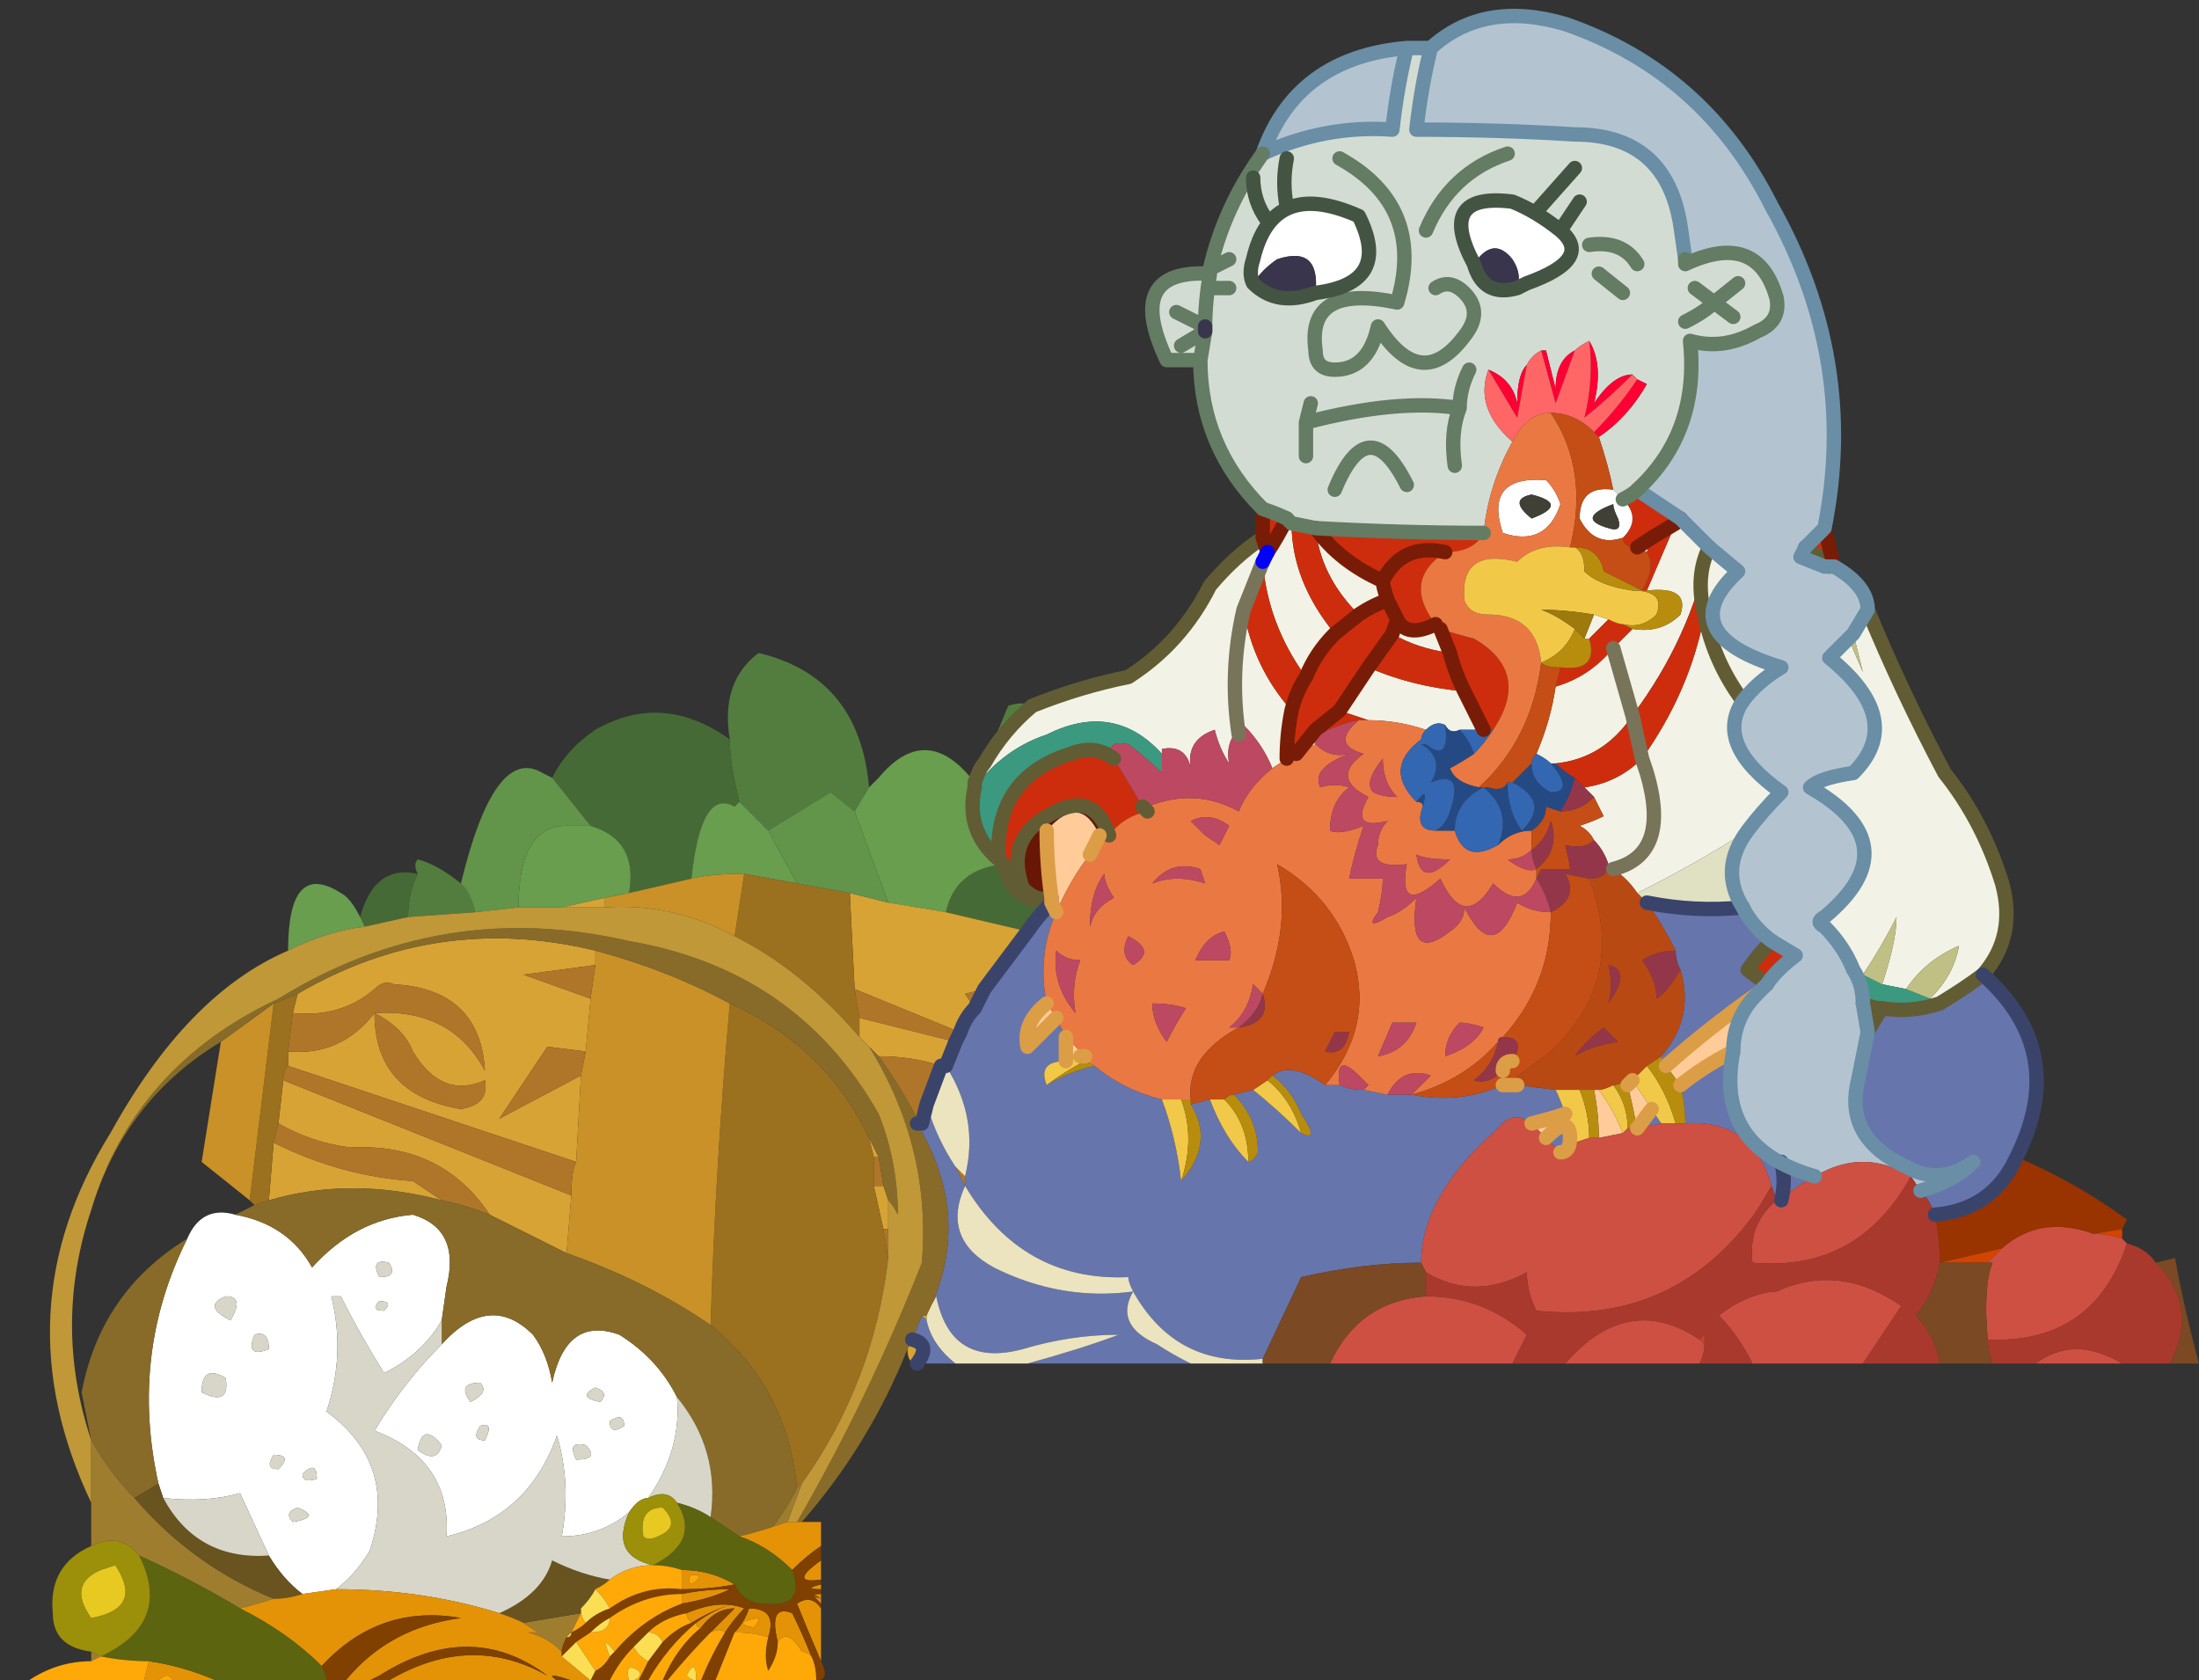
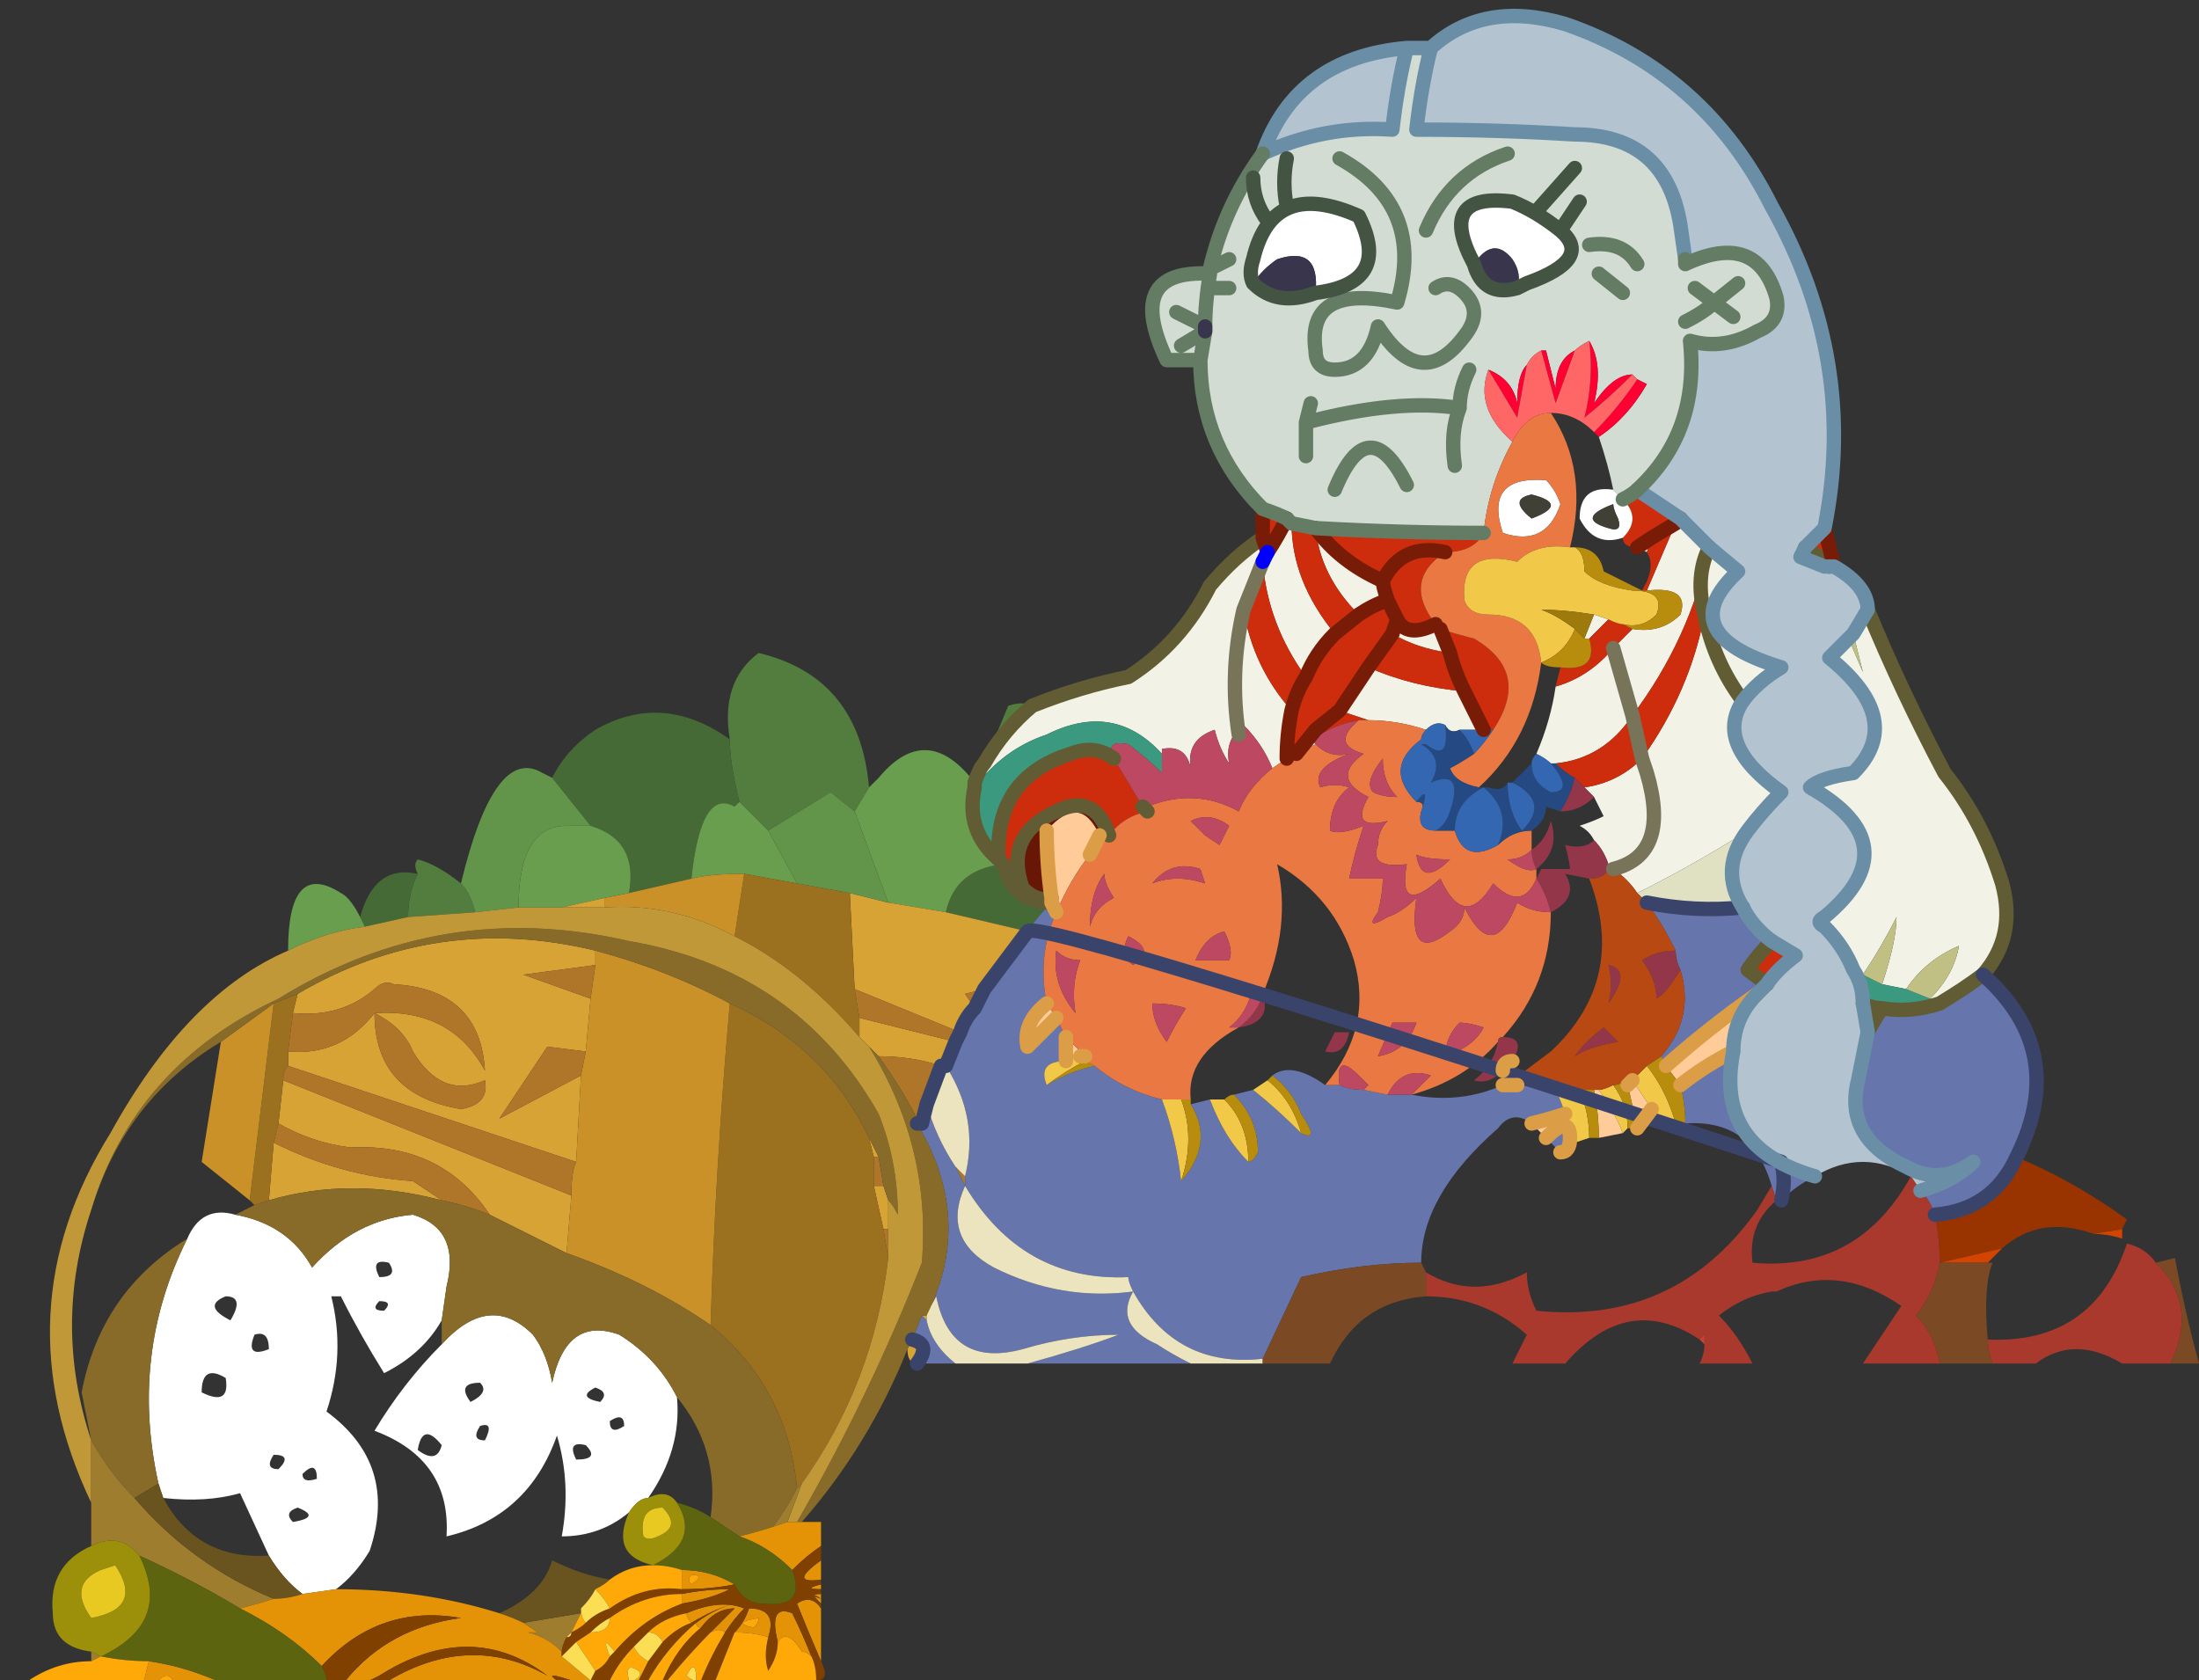
<svg xmlns="http://www.w3.org/2000/svg" height="17.5px" width="22.9px">
  <rect width="100%" height="100%" fill="#333333" stroke="none" />
  <g transform="matrix(1.0, 0.0, 0.0, 1.0, 11.35, 5.7)">
    <path d="M-7.0 3.4 Q-7.05 3.3 -7.0 3.25 -6.8 3.3 -6.55 3.5 -6.45 3.6 -6.4 3.8 L-7.1 3.85 Q-7.1 3.6 -7.0 3.4 M-3.75 2.0 Q-3.85 1.4 -3.45 1.1 -2.4 1.35 -2.3 2.5 L-2.45 2.75 -2.7 2.55 -3.35 2.95 -3.65 2.65 Q-3.75 2.25 -3.75 2.0 M-1.1 2.25 L-0.85 1.65 Q-0.7 1.6 -0.6 1.65 -0.9 1.9 -1.1 2.25" fill="#537d3e" fill-rule="evenodd" stroke="none" />
    <path d="M-7.6 3.85 Q-7.45 3.3 -7.0 3.4 -7.1 3.6 -7.1 3.85 L-7.55 3.95 -7.6 3.85 M-5.6 2.4 Q-5.45 2.1 -5.15 1.9 -4.45 1.5 -3.75 2.0 -3.75 2.25 -3.65 2.65 L-3.7 2.7 Q-4.05 2.5 -4.15 3.45 L-4.8 3.6 Q-4.7 3.05 -5.2 2.9 L-5.6 2.4 M-1.5 3.8 Q-1.4 3.35 -0.9 3.3 -0.8 3.7 -0.4 3.7 -0.55 3.85 -0.65 4.0 L-1.5 3.8" fill="#466a35" fill-rule="evenodd" stroke="none" />
    <path d="M-8.35 4.2 Q-8.35 3.25 -7.8 3.6 -7.7 3.65 -7.6 3.85 L-7.55 3.95 Q-7.95 4.0 -8.35 4.2 M-2.3 2.5 L-2.2 2.4 Q-1.7 1.8 -1.2 2.45 L-1.2 2.5 Q-1.3 2.95 -0.95 3.25 L-0.9 3.3 Q-1.4 3.35 -1.5 3.8 L-2.1 3.7 -2.45 2.75 -2.3 2.5 M-3.65 2.65 L-3.35 2.95 -3.05 3.5 -3.6 3.4 Q-3.95 3.4 -4.15 3.45 -4.05 2.5 -3.7 2.7 L-3.65 2.65 M-4.8 3.6 L-5.05 3.65 -5.5 3.75 -5.95 3.75 Q-5.95 2.9 -5.45 2.9 L-5.2 2.9 Q-4.7 3.05 -4.8 3.6" fill="#689e4e" fill-rule="evenodd" stroke="none" />
    <path d="M-1.8 8.5 Q-1.9 8.5 -1.9 8.35 L-1.85 8.25 Q-1.65 8.3 -1.8 8.5 M-1.7 7.95 L-1.7 8.05 -1.75 8.0 -1.7 8.0 -1.7 7.95 M-2.1 3.7 L-1.5 3.8 -0.65 4.0 -1.1 4.6 -1.3 4.65 -1.2 4.8 Q-1.3 4.9 -1.35 5.05 L-2.45 4.6 -2.5 3.6 -2.1 3.7 M-5.05 3.65 L-5.05 3.75 -5.5 3.75 -5.05 3.65 M-2.4 5.1 L-2.4 4.9 -1.4 5.15 -1.5 5.4 -1.55 5.4 Q-1.85 5.3 -2.2 5.3 L-2.3 5.2 Q-2.35 5.15 -2.4 5.1 M-2.15 7.1 L-2.25 6.65 -2.15 6.65 -2.1 6.8 -2.1 7.1 -2.15 7.1 M-2.25 6.35 L-2.3 6.15 -2.2 6.35 -2.25 6.35 M-5.15 4.2 L-5.15 4.35 -5.9 4.45 -5.2 4.7 -5.25 5.25 -5.65 5.2 -6.15 5.95 -5.3 5.5 -5.35 6.4 -8.35 5.4 -8.35 5.25 Q-7.8 5.3 -7.45 4.85 -7.45 5.7 -6.55 5.85 -6.25 5.8 -6.3 5.55 -6.75 5.75 -7.05 5.25 -7.15 5.0 -7.45 4.85 -6.65 4.8 -6.3 5.45 -6.35 4.6 -7.25 4.55 -7.35 4.5 -7.45 4.6 -7.8 4.9 -8.3 4.85 L-8.25 4.65 Q-6.8 3.8 -5.15 4.2 M-5.4 6.75 L-5.45 7.35 Q-5.85 7.15 -6.25 6.95 -6.75 6.2 -7.7 6.25 -8.1 6.2 -8.45 6.0 L-8.4 5.55 -5.4 6.75 M-1.75 6.0 L-1.8 6.0 -1.8 5.95 -1.75 6.0 M-8.5 6.2 Q-7.8 6.55 -7.05 6.6 -6.9 6.7 -6.75 6.8 -7.7 6.55 -8.55 6.8 L-8.5 6.2" fill="#d7a335" fill-rule="evenodd" stroke="none" />
    <path d="M-3.7 4.05 L-3.6 3.4 -3.05 3.5 -2.5 3.6 -2.45 4.6 -2.4 4.9 -2.4 5.1 Q-3.0 4.4 -3.7 4.05 M-3.95 8.1 Q-3.9 6.45 -3.75 4.75 -2.75 5.2 -2.3 6.15 L-2.25 6.35 -2.25 6.65 -2.15 7.1 -2.1 7.4 Q-2.25 8.7 -3.0 9.75 L-3.05 9.8 Q-3.15 8.75 -3.95 8.1 M-8.5 4.75 L-8.25 4.65 -8.3 4.85 -8.35 5.25 -8.35 5.4 Q-8.4 5.45 -8.4 5.55 L-8.45 6.0 -8.5 6.2 -8.55 6.8 -8.7 6.85 -8.75 6.8 -8.5 4.75" fill="#9b701e" fill-rule="evenodd" stroke="none" />
    <path d="M-3.6 3.4 L-3.7 4.05 Q-4.35 3.7 -5.05 3.75 L-5.05 3.65 -4.8 3.6 -4.15 3.45 Q-3.95 3.4 -3.6 3.4 M-3.75 4.75 Q-3.9 6.45 -3.95 8.1 -4.6 7.65 -5.45 7.35 L-5.4 6.75 Q-5.4 6.5 -5.35 6.4 L-5.3 5.5 -5.25 5.25 -5.2 4.7 -5.15 4.35 -5.15 4.2 Q-4.4 4.4 -3.75 4.75 M-9.05 5.15 L-8.5 4.75 -8.75 6.8 -9.25 6.4 -9.05 5.15" fill="#c99127" fill-rule="evenodd" stroke="none" />
    <path d="M-2.4 4.9 L-2.45 4.6 -1.35 5.05 -1.4 5.15 -2.4 4.9 M-2.1 7.4 L-2.15 7.1 -2.1 7.1 -2.1 7.4 M-2.25 6.65 L-2.25 6.35 -2.2 6.35 -2.15 6.65 -2.25 6.65 M-5.15 4.35 L-5.2 4.7 -5.9 4.45 -5.15 4.35 M-5.25 5.25 L-5.3 5.5 -6.15 5.95 -5.65 5.2 -5.25 5.25 M-5.35 6.4 Q-5.4 6.5 -5.4 6.75 L-8.4 5.55 Q-8.4 5.45 -8.35 5.4 L-5.35 6.4 M-1.1 4.6 L-1.2 4.8 -1.3 4.65 -1.1 4.6 M-1.3 6.55 L-1.3 6.65 -1.4 6.45 -1.3 6.55 M-1.7 5.8 L-1.75 6.0 -1.8 5.95 Q-1.95 5.65 -2.2 5.3 -1.85 5.3 -1.55 5.4 L-1.7 5.8 M-8.35 5.25 L-8.3 4.85 Q-7.8 4.9 -7.45 4.6 -7.35 4.5 -7.25 4.55 -6.35 4.6 -6.3 5.45 -6.65 4.8 -7.45 4.85 -7.15 5.0 -7.05 5.25 -6.75 5.75 -6.3 5.55 -6.25 5.8 -6.55 5.85 -7.45 5.7 -7.45 4.85 -7.8 5.3 -8.35 5.25 M-8.45 6.0 Q-8.1 6.2 -7.7 6.25 -6.75 6.2 -6.25 6.95 -6.5 6.85 -6.75 6.8 -6.9 6.7 -7.05 6.6 -7.8 6.55 -8.5 6.2 L-8.45 6.0" fill="#af7629" fill-rule="evenodd" stroke="none" />
    <path d="M-6.55 3.5 Q-6.2 2.05 -5.7 2.35 L-5.6 2.4 -5.2 2.9 -5.45 2.9 Q-5.95 2.9 -5.95 3.75 L-6.4 3.8 Q-6.45 3.6 -6.55 3.5 M-3.35 2.95 L-2.7 2.55 -2.45 2.75 -2.1 3.7 -2.5 3.6 -3.05 3.5 -3.35 2.95" fill="#629449" fill-rule="evenodd" stroke="none" />
    <path d="M6.15 -0.3 L6.45 0.0 6.75 0.25 Q6.05 0.9 7.2 1.25 6.95 1.4 6.8 1.6 6.5 2.05 7.2 2.55 7.0 2.75 6.85 2.95 6.3 3.3 5.7 3.6 5.6 3.45 5.45 3.35 6.05 3.2 5.8 2.35 L5.75 2.2 5.8 2.35 Q6.05 3.2 5.45 3.35 L5.4 3.3 Q5.35 3.15 5.25 3.05 5.2 2.95 5.1 2.9 5.25 2.85 5.35 2.8 L5.25 2.6 5.15 2.5 Q5.5 2.45 5.75 2.2 6.25 1.5 6.4 0.7 6.3 0.3 6.45 0.0 6.25 0.95 5.65 1.75 L5.45 1.05 5.65 1.75 Q5.35 2.2 4.85 2.25 L4.8 2.25 Q4.75 2.2 4.65 2.15 4.8 1.8 4.85 1.45 5.2 1.35 5.45 1.05 L5.65 0.85 Q5.95 0.9 6.15 0.7 6.25 0.4 5.8 0.45 L6.1 -0.25 6.15 -0.3 M7.95 4.4 Q7.85 4.15 7.65 3.95 L7.65 3.85 Q8.55 3.1 7.5 2.5 7.6 2.4 7.95 2.35 8.5 1.8 7.7 1.15 L7.9 0.95 8.05 1.3 7.95 0.9 8.1 0.65 Q8.45 1.5 8.9 2.35 9.3 2.85 9.5 3.5 9.65 4.05 9.3 4.45 9.1 4.6 8.85 4.75 L8.75 4.7 Q9.0 4.45 9.05 4.15 8.7 4.3 8.5 4.6 L8.25 4.55 Q8.4 4.1 8.4 3.85 8.25 4.15 8.05 4.45 L7.95 4.4 M7.7 0.2 L7.65 0.2 7.6 0.1 Q7.65 0.15 7.7 0.2 M2.05 -0.3 L2.1 -0.25 Q2.1 0.35 2.55 0.9 2.35 1.1 2.25 1.35 1.85 0.8 1.8 0.15 1.7 0.4 1.6 0.65 1.7 1.25 2.1 1.7 2.05 1.95 2.05 2.2 L1.9 2.3 Q1.8 2.05 1.6 1.85 1.4 2.0 1.45 2.25 1.35 2.1 1.3 1.9 1.0 2.0 1.05 2.3 1.0 2.05 0.75 2.1 L0.75 2.15 Q0.25 1.6 -0.45 1.95 -0.9 2.1 -1.2 2.5 L-1.2 2.45 Q-1.15 2.3 -1.1 2.25 -0.9 1.9 -0.6 1.65 -0.1 1.45 0.4 1.35 0.95 1.0 1.25 0.4 1.5 0.1 1.8 -0.1 L1.85 0.05 Q1.95 -0.1 2.05 -0.3 M5.8 0.05 L5.7 0.0 5.85 -0.1 5.8 0.05 M5.25 0.7 L5.4 0.75 5.2 0.95 5.15 0.95 5.25 0.7 M6.8 1.6 Q6.5 1.2 6.4 0.7 6.5 1.2 6.8 1.6 M3.75 1.1 Q3.4 1.05 3.15 0.9 L3.2 0.75 Q3.3 0.95 3.6 0.8 L3.65 0.85 3.75 1.1 M2.9 1.25 Q3.35 1.45 3.9 1.5 4.0 1.7 4.1 1.9 L3.85 1.9 Q3.75 1.95 3.7 1.85 3.6 1.8 3.5 1.9 3.2 1.8 2.9 1.8 L2.6 1.7 2.9 1.25 M3.05 0.35 Q3.05 0.4 3.1 0.55 2.95 0.6 2.8 0.7 2.4 0.3 2.35 -0.2 2.6 0.15 3.05 0.35 M2.4 1.95 Q2.3 2.0 2.35 2.05 2.25 2.1 2.15 2.15 L2.35 1.9 2.4 1.95 M1.85 0.05 L1.8 0.15 1.85 0.05 M1.55 1.95 Q1.45 1.3 1.6 0.65 1.45 1.3 1.55 1.95" fill="#f2f2e6" fill-rule="evenodd" stroke="none" />
    <path d="M8.05 4.75 Q8.05 4.55 7.95 4.4 L8.05 4.45 8.25 4.55 8.5 4.6 8.75 4.7 8.85 4.75 Q8.55 4.85 8.25 4.8 8.15 4.8 8.05 4.75 M0.75 2.15 L0.75 2.35 Q0.6 2.2 0.4 2.05 0.15 2.0 0.25 2.2 0.05 2.05 -0.2 2.15 -1.0 2.4 -0.95 3.25 -1.3 2.95 -1.2 2.5 -0.9 2.1 -0.45 1.95 0.25 1.6 0.75 2.15 M0.55 2.7 L0.6 2.7 0.6 2.75 0.55 2.7" fill="#3b997f" fill-rule="evenodd" stroke="none" />
    <path d="M5.7 -0.6 L6.15 -0.3 6.1 -0.25 5.85 -0.1 6.1 -0.25 5.8 0.45 5.75 0.45 Q5.9 0.2 5.8 0.05 L5.85 -0.1 5.7 0.0 Q5.55 0.0 5.55 -0.1 5.75 -0.3 5.55 -0.5 5.65 -0.55 5.7 -0.6 M7.1 4.1 L7.35 4.25 Q7.15 4.4 7.05 4.55 L6.85 4.4 Q6.95 4.25 7.1 4.1 M8.1 5.05 L8.05 4.75 Q8.15 4.8 8.25 4.8 8.15 4.95 8.1 5.05 M7.75 0.2 L7.7 0.2 Q7.65 0.15 7.6 0.1 L7.45 0.0 7.65 -0.2 7.75 0.2 M1.8 -0.4 Q1.95 -0.35 2.05 -0.3 1.95 -0.1 1.85 0.05 L1.8 -0.1 1.8 -0.4 M2.1 -0.25 L2.35 -0.2 Q3.25 -0.15 4.1 -0.15 4.0 0.05 3.7 0.05 3.25 0.35 3.6 0.8 3.3 0.95 3.2 0.75 3.15 0.65 3.1 0.55 3.15 0.65 3.2 0.75 L3.15 0.9 Q3.4 1.05 3.75 1.1 3.8 1.3 3.9 1.5 3.8 1.3 3.75 1.1 L3.65 0.85 Q3.8 0.9 4.0 0.95 4.6 1.3 4.2 1.9 L4.1 1.9 Q4.0 1.7 3.9 1.5 3.35 1.45 2.9 1.25 L3.15 0.9 2.9 1.25 2.6 1.7 2.9 1.8 2.8 1.8 Q2.55 1.85 2.4 1.95 L2.35 1.9 2.6 1.7 2.35 1.9 2.15 2.15 2.05 2.2 Q2.05 1.95 2.1 1.7 1.7 1.25 1.6 0.65 1.7 0.4 1.8 0.15 1.85 0.8 2.25 1.35 2.35 1.1 2.55 0.9 2.1 0.35 2.1 -0.25 M5.4 0.75 Q5.5 0.8 5.55 0.8 L5.65 0.85 5.45 1.05 Q5.2 1.35 4.85 1.45 L4.9 1.25 Q5.3 1.3 5.2 0.95 L5.4 0.75 M5.65 1.75 Q6.25 0.95 6.45 0.0 6.3 0.3 6.4 0.7 6.25 1.5 5.75 2.2 L5.65 1.75 5.75 2.2 Q5.5 2.45 5.15 2.5 L5.05 2.4 Q4.95 2.35 4.85 2.25 5.35 2.2 5.65 1.75 M3.05 0.35 Q3.25 -0.05 3.7 0.05 3.25 -0.05 3.05 0.35 2.6 0.15 2.35 -0.2 2.4 0.3 2.8 0.7 L2.55 0.9 2.8 0.7 Q2.95 0.6 3.1 0.55 3.05 0.4 3.05 0.35 M2.25 1.35 Q2.15 1.5 2.1 1.7 2.15 1.5 2.25 1.35 M0.25 2.2 Q0.4 2.45 0.55 2.7 L0.6 2.75 Q0.35 2.8 0.2 3.0 0.05 2.55 -0.35 2.75 -0.9 3.0 -0.7 3.55 -0.55 3.7 -0.4 3.65 L-0.4 3.7 Q-0.8 3.7 -0.9 3.3 L-0.95 3.25 Q-1.0 2.4 -0.2 2.15 0.05 2.05 0.25 2.2" fill="#ce2d0d" fill-rule="evenodd" stroke="none" />
    <path d="M0.2 3.0 L0.0 3.2 0.1 3.0 Q-0.1 2.55 -0.45 2.95 -0.45 3.3 -0.4 3.65 -0.55 3.7 -0.7 3.55 -0.9 3.0 -0.35 2.75 0.05 2.55 0.2 3.0" fill="#681706" fill-rule="evenodd" stroke="none" />
    <path d="M6.8 3.75 Q6.9 3.95 7.1 4.1 6.95 4.25 6.85 4.4 L7.05 4.55 6.95 4.65 Q6.45 5.0 6.0 5.4 L5.95 5.3 Q6.3 4.9 6.15 4.4 6.1 4.3 6.1 4.2 5.95 3.9 5.8 3.7 6.3 3.8 6.8 3.75 M6.7 5.25 Q6.5 6.25 7.55 6.55 7.35 6.65 7.2 6.8 L7.15 6.8 7.1 6.65 Q6.9 5.95 6.2 6.0 6.2 5.8 6.15 5.6 6.4 5.4 6.7 5.25 M8.65 6.7 Q9.0 6.6 9.2 6.4 8.85 6.65 8.5 6.45 7.85 6.15 8.0 5.55 L8.1 5.05 Q8.15 4.95 8.25 4.8 8.55 4.85 8.85 4.75 9.1 4.6 9.3 4.45 10.2 5.25 9.65 6.35 9.4 6.9 8.8 6.95 8.75 6.8 8.65 6.7 M1.05 8.5 L0.25 8.5 -0.65 8.5 Q-0.1 8.35 0.3 8.2 -0.2 8.2 -0.7 8.35 -1.45 8.55 -1.6 7.8 -1.65 7.9 -1.7 7.95 L-1.7 8.0 Q-1.2 7.0 -1.8 6.0 L-1.75 6.0 -1.7 5.8 Q-1.6 6.15 -1.4 6.45 L-1.3 6.65 -1.3 6.55 Q-1.15 5.95 -1.5 5.4 L-1.4 5.15 -1.35 5.05 Q-1.3 4.9 -1.2 4.8 L-1.1 4.6 -0.65 4.0 Q-0.55 3.85 -0.4 3.7 L-0.35 3.8 Q-0.55 4.25 -0.45 4.75 -0.7 4.95 -0.65 5.2 L-0.35 4.9 Q-0.3 5.0 -0.25 5.1 L-0.25 5.35 Q-0.55 5.35 -0.45 5.6 -0.2 5.45 0.05 5.4 0.35 5.65 0.75 5.75 0.9 6.15 0.95 6.6 1.3 6.2 1.05 5.8 L1.25 5.75 Q1.4 6.15 1.65 6.4 1.7 6.4 1.75 6.3 1.75 5.95 1.5 5.7 L1.7 5.65 Q1.95 5.85 2.2 6.1 2.4 6.2 2.2 5.9 2.1 5.65 1.9 5.5 2.1 5.35 2.45 5.6 L2.6 5.6 Q2.7 5.65 2.85 5.65 L3.1 5.7 3.35 5.7 Q3.85 5.8 4.3 5.6 L4.45 5.6 4.85 5.65 Q4.9 5.75 4.95 5.9 4.8 5.95 4.6 6.0 4.4 5.85 4.25 6.05 3.45 6.75 3.45 7.45 2.85 7.45 2.2 7.6 L1.8 8.45 Q0.9 8.55 0.45 7.75 0.25 8.1 0.7 8.3 0.85 8.4 1.05 8.5 M-1.4 8.5 L-1.8 8.5 Q-1.65 8.3 -1.85 8.25 L-1.75 8.0 -1.7 8.05 Q-1.65 8.3 -1.4 8.5 M5.6 5.55 L5.65 5.55 5.6 5.6 5.6 5.55 M5.85 5.85 L5.95 6.0 5.7 6.05 5.85 5.85 M4.9 6.3 L4.75 6.15 Q5.0 5.9 5.0 6.15 5.0 6.3 4.9 6.3 M0.4 7.6 Q-0.7 7.65 -1.3 6.65 -1.55 7.2 -1.0 7.5 -0.3 7.85 0.45 7.75 0.4 7.65 0.4 7.6 M0.25 8.5 Q0.2 8.45 0.25 8.5 M7.2 6.4 Q7.25 6.6 7.2 6.8 7.25 6.6 7.2 6.4 M7.1 7.75 L7.15 7.75 7.1 7.75 M-0.05 5.3 L-0.1 5.3 -0.05 5.3" fill="#6775ad" fill-rule="evenodd" stroke="none" />
    <path d="M10.45 7.15 Q9.9 6.95 9.5 7.3 L8.85 7.45 Q8.85 7.2 8.8 6.95 9.4 6.9 9.65 6.35 10.25 6.6 10.8 7.0 L10.75 7.1 10.45 7.15" fill="#993300" fill-rule="evenodd" stroke="none" />
    <path d="M9.5 7.3 L9.35 7.45 8.85 7.45 9.5 7.3 M10.75 7.2 Q10.6 7.15 10.45 7.15 L10.75 7.1 10.75 7.2" fill="#d24400" fill-rule="evenodd" stroke="none" />
    <path d="M6.85 2.95 Q6.55 3.35 6.8 3.75 6.3 3.8 5.8 3.7 L5.7 3.6 Q6.3 3.3 6.85 2.95" fill="#e0e0c2" fill-rule="evenodd" stroke="none" />
    <path d="M1.8 8.5 L1.05 8.5 Q0.85 8.4 0.7 8.3 0.25 8.1 0.45 7.75 0.9 8.55 1.8 8.45 L1.8 8.5 M-0.65 8.5 L-1.4 8.5 Q-1.65 8.3 -1.7 8.05 L-1.7 7.95 Q-1.65 7.9 -1.6 7.8 -1.45 8.55 -0.7 8.35 -0.2 8.2 0.3 8.2 -0.1 8.35 -0.65 8.5 M0.25 8.5 Q0.2 8.45 0.25 8.5 M0.4 7.6 Q0.4 7.65 0.45 7.75 -0.3 7.85 -1.0 7.5 -1.55 7.2 -1.3 6.65 -0.7 7.65 0.4 7.6 M-1.5 5.4 Q-1.15 5.95 -1.3 6.55 L-1.4 6.45 Q-1.6 6.15 -1.7 5.8 L-1.55 5.4 -1.5 5.4" fill="#ebe4be" fill-rule="evenodd" stroke="none" />
    <path d="M7.65 3.95 Q7.55 3.9 7.65 3.85 L7.65 3.95 M7.9 0.95 L7.95 0.9 8.05 1.3 7.9 0.95 M7.65 0.2 L7.4 0.1 7.45 0.0 7.6 0.1 7.65 0.2 M8.5 4.6 Q8.7 4.3 9.05 4.15 9.0 4.45 8.75 4.7 L8.5 4.6 M8.05 4.45 Q8.25 4.15 8.4 3.85 8.4 4.1 8.25 4.55 L8.05 4.45" fill="#c0c085" fill-rule="evenodd" stroke="none" />
    <path d="M6.95 4.65 Q6.7 4.9 6.7 5.25 6.4 5.4 6.15 5.6 L6.0 5.4 Q6.45 5.0 6.95 4.65 M4.4 5.55 Q4.35 5.6 4.45 5.6 L4.3 5.6 Q4.35 5.55 4.4 5.55 M5.25 5.65 L5.3 5.65 Q5.45 5.85 5.55 6.1 L5.3 6.15 Q5.3 5.9 5.25 5.65 M5.65 5.55 Q5.75 5.7 5.85 5.85 L5.7 6.05 Q5.65 5.8 5.6 5.6 L5.65 5.55 M5.05 6.2 Q5.0 6.25 4.95 6.35 L4.9 6.3 Q5.0 6.3 5.0 6.15 5.0 5.9 4.75 6.15 L4.6 6.0 Q4.8 5.95 4.95 5.9 L5.05 6.2 M0.0 3.2 Q-0.2 3.45 -0.35 3.8 L-0.4 3.7 -0.4 3.65 Q-0.45 3.3 -0.45 2.95 -0.1 2.55 0.1 3.0 L0.0 3.2 M-0.45 4.75 L-0.35 4.9 -0.65 5.2 Q-0.7 4.95 -0.45 4.75 M-0.25 5.1 L-0.05 5.3 -0.1 5.3 -0.25 5.35 -0.25 5.1" fill="#ffcc99" fill-rule="evenodd" stroke="none" />
    <path d="M3.3 -5.2 L3.55 -5.2 Q3.45 -4.8 3.4 -4.35 4.25 -4.35 5.05 -4.3 6.0 -4.3 6.15 -3.35 L6.2 -3.0 6.2 -2.95 Q6.95 -3.3 7.15 -2.6 7.2 -2.35 6.95 -2.25 6.6 -2.05 6.25 -2.15 6.35 -1.2 5.7 -0.6 5.65 -0.55 5.55 -0.5 L5.45 -0.6 Q5.4 -0.85 5.3 -1.15 5.6 -1.35 5.8 -1.7 L5.7 -1.75 5.65 -1.8 Q5.45 -1.8 5.25 -1.5 5.35 -1.9 5.2 -2.15 5.1 -2.1 5.05 -2.05 4.85 -1.95 4.85 -1.65 L4.75 -2.05 4.7 -2.05 Q4.6 -2.0 4.55 -1.9 4.45 -1.8 4.45 -1.5 4.4 -1.75 4.15 -1.85 4.0 -1.45 4.4 -1.1 4.15 -0.65 4.1 -0.15 3.25 -0.15 2.35 -0.2 L2.1 -0.25 2.05 -0.3 Q1.95 -0.35 1.8 -0.4 1.15 -1.05 1.15 -1.95 L1.2 -2.25 1.15 -1.95 0.8 -1.95 Q0.35 -2.9 1.25 -2.85 L1.25 -2.9 Q1.4 -3.55 1.8 -4.1 2.45 -4.4 3.15 -4.35 3.2 -4.8 3.3 -5.2 M1.45 -3.0 L1.25 -2.9 1.45 -3.0 M4.45 -2.7 L4.55 -2.75 Q5.25 -3.0 4.9 -3.3 4.65 -3.5 4.4 -3.6 3.6 -3.7 4.0 -2.95 4.1 -2.6 4.45 -2.7 M5.05 -3.95 L4.65 -3.5 5.05 -3.95 M4.35 -4.1 Q3.75 -3.9 3.5 -3.3 3.75 -3.9 4.35 -4.1 M1.7 -3.85 Q1.7 -3.6 1.85 -3.4 1.7 -3.6 1.7 -3.85 M2.35 -2.65 Q3.15 -2.75 2.8 -3.45 1.9 -3.85 1.7 -3.0 1.65 -2.85 1.7 -2.75 1.95 -2.5 2.35 -2.65 M2.05 -4.05 Q2.0 -3.8 2.05 -3.55 2.0 -3.8 2.05 -4.05 M1.3 -2.7 L1.45 -2.7 1.3 -2.7 M1.2 -2.3 Q1.2 -2.55 1.25 -2.85 1.2 -2.55 1.2 -2.3 L0.9 -2.45 1.2 -2.3 1.2 -2.25 1.2 -2.3 M0.95 -2.1 L1.2 -2.25 0.95 -2.1 M2.25 -0.95 L2.25 -1.3 2.3 -1.5 2.25 -1.3 Q3.2 -1.55 3.85 -1.45 3.85 -1.65 3.95 -1.85 3.85 -1.65 3.85 -1.45 3.2 -1.55 2.25 -1.3 L2.25 -0.95 M3.3 -0.65 Q2.9 -1.45 2.55 -0.6 2.9 -1.45 3.3 -0.65 M3.6 -2.7 Q3.75 -2.8 3.9 -2.65 4.1 -2.45 3.9 -2.2 3.45 -1.6 3.0 -2.3 2.9 -1.85 2.55 -1.85 2.35 -1.85 2.35 -2.05 2.25 -2.75 3.2 -2.55 3.5 -3.55 2.6 -4.05 3.5 -3.55 3.2 -2.55 2.25 -2.75 2.35 -2.05 2.35 -1.85 2.55 -1.85 2.9 -1.85 3.0 -2.3 3.45 -1.6 3.9 -2.2 4.1 -2.45 3.9 -2.65 3.75 -2.8 3.6 -2.7 M3.85 -1.45 Q3.75 -1.2 3.8 -0.85 3.75 -1.2 3.85 -1.45 M5.55 -2.65 L5.3 -2.85 5.55 -2.65 M6.7 -2.4 L6.5 -2.55 6.75 -2.75 6.5 -2.55 6.7 -2.4 M5.7 -2.95 Q5.55 -3.2 5.2 -3.15 5.55 -3.2 5.7 -2.95 M6.3 -2.7 L6.5 -2.55 Q6.4 -2.45 6.2 -2.35 6.4 -2.45 6.5 -2.55 L6.3 -2.7 M5.1 -3.6 L4.9 -3.3 5.1 -3.6" fill="#d3dcd3" fill-rule="evenodd" stroke="none" />
    <path d="M3.3 -5.2 Q3.2 -4.8 3.15 -4.35 2.45 -4.4 1.8 -4.1 2.15 -5.1 3.3 -5.2 M6.2 -3.0 L6.15 -3.35 Q6.0 -4.3 5.05 -4.3 4.25 -4.35 3.4 -4.35 3.45 -4.8 3.55 -5.2 4.1 -5.7 4.95 -5.45 6.4 -4.95 7.1 -3.55 8.0 -1.95 7.65 -0.2 L7.45 0.0 7.4 0.1 7.65 0.2 7.7 0.2 7.75 0.2 Q8.1 0.4 8.1 0.65 L7.95 0.9 7.9 0.95 7.7 1.15 Q8.5 1.8 7.95 2.35 7.6 2.4 7.5 2.5 8.55 3.1 7.65 3.85 7.55 3.9 7.65 3.95 7.85 4.15 7.95 4.4 8.05 4.55 8.05 4.75 L8.1 5.05 8.0 5.55 Q7.85 6.15 8.5 6.45 8.85 6.65 9.2 6.4 9.0 6.6 8.65 6.7 L8.55 6.55 Q8.05 6.25 7.55 6.55 6.5 6.25 6.7 5.25 6.7 4.9 6.95 4.65 L7.05 4.55 Q7.15 4.4 7.35 4.25 L7.1 4.1 Q6.9 3.95 6.8 3.75 6.55 3.35 6.85 2.95 7.0 2.75 7.2 2.55 6.5 2.05 6.8 1.6 6.95 1.4 7.2 1.25 6.05 0.9 6.75 0.25 L6.45 0.0 6.15 -0.3 5.7 -0.6 Q6.35 -1.2 6.25 -2.15 6.6 -2.05 6.95 -2.25 7.2 -2.35 7.15 -2.6 6.95 -3.3 6.2 -2.95 L6.2 -3.0" fill="#b3c4d0" fill-rule="evenodd" stroke="none" />
    <path d="M4.0 -2.95 Q3.6 -3.7 4.4 -3.6 4.65 -3.5 4.9 -3.3 5.25 -3.0 4.55 -2.75 L4.45 -2.7 Q4.5 -2.85 4.4 -3.0 4.2 -3.25 4.0 -2.95 M1.7 -2.75 Q1.65 -2.85 1.7 -3.0 1.9 -3.85 2.8 -3.45 3.15 -2.75 2.35 -2.65 2.4 -3.15 1.95 -3.0 1.8 -2.9 1.7 -2.75 M5.45 -0.6 L5.55 -0.5 Q5.75 -0.3 5.55 -0.1 5.25 0.0 5.1 -0.3 5.1 -0.65 5.45 -0.6 M4.3 -0.15 Q4.1 -0.75 4.75 -0.7 4.85 -0.6 4.9 -0.45 4.75 0.0 4.3 -0.15 M4.6 -0.55 Q4.35 -0.5 4.6 -0.3 5.0 -0.45 4.6 -0.55 M5.5 -0.3 Q5.45 -0.4 5.45 -0.45 5.05 -0.3 5.4 -0.2 5.55 -0.15 5.5 -0.3 M-7.3 7.45 Q-7.5 7.4 -7.4 7.6 -7.2 7.6 -7.3 7.45 M-8.9 6.95 Q-8.35 7.05 -8.1 7.5 -7.65 7.0 -7.05 6.95 -6.55 7.1 -6.7 7.7 L-6.75 8.05 Q-6.95 8.4 -7.35 8.6 -7.6 8.2 -7.8 7.8 L-7.9 7.8 Q-7.75 8.4 -7.95 9.0 -7.2 9.55 -7.5 10.45 -7.65 10.7 -7.85 10.85 L-8.2 10.9 Q-8.4 10.75 -8.55 10.5 L-8.85 9.85 Q-9.2 9.95 -9.65 9.9 L-9.7 9.75 Q-10.0 8.4 -9.4 7.2 -9.25 6.85 -8.9 6.95 M-6.75 8.3 Q-6.25 7.75 -5.8 8.2 -5.65 8.4 -5.6 8.7 -5.45 8.0 -4.9 8.2 -4.5 8.45 -4.3 8.85 -4.25 9.4 -4.6 9.9 -4.7 9.9 -4.8 10.05 -5.1 10.3 -5.5 10.3 -5.4 9.75 -5.55 9.25 -5.85 10.1 -6.7 10.3 -6.65 9.5 -7.45 9.2 -7.15 8.7 -6.75 8.3 M-7.35 7.95 Q-7.25 7.85 -7.4 7.85 -7.5 7.95 -7.35 7.95 M-6.45 8.9 Q-6.25 8.8 -6.35 8.7 -6.6 8.7 -6.45 8.9 M-5.1 8.9 Q-5.0 8.8 -5.15 8.75 -5.35 8.85 -5.1 8.9 M-6.35 9.15 Q-6.45 9.3 -6.3 9.3 -6.2 9.1 -6.35 9.15 M-9.0 7.8 Q-9.25 7.9 -8.95 8.05 -8.8 7.8 -9.0 7.8 M-9.25 8.8 Q-8.95 8.95 -9.0 8.65 -9.25 8.5 -9.25 8.8 M-8.7 8.2 Q-8.8 8.45 -8.55 8.35 -8.55 8.15 -8.7 8.2 M-8.05 9.7 Q-8.05 9.5 -8.2 9.65 -8.2 9.75 -8.05 9.7 M-8.45 9.6 Q-8.3 9.45 -8.5 9.45 -8.6 9.6 -8.45 9.6 M-8.3 10.15 Q-8.0 10.1 -8.25 10.0 -8.4 10.05 -8.3 10.15 M-5.25 9.35 Q-5.45 9.3 -5.35 9.5 -5.1 9.5 -5.25 9.35 M-6.75 9.35 Q-6.95 9.1 -7.0 9.4 -6.8 9.55 -6.75 9.35 M-4.85 9.15 Q-4.85 9.0 -5.0 9.1 -5.0 9.25 -4.85 9.15" fill="#ffffff" fill-rule="evenodd" stroke="none" />
    <path d="M4.0 -2.95 Q4.2 -3.25 4.4 -3.0 4.5 -2.85 4.45 -2.7 4.1 -2.6 4.0 -2.95 M1.7 -2.75 Q1.8 -2.9 1.95 -3.0 2.4 -3.15 2.35 -2.65 1.95 -2.5 1.7 -2.75" fill="#39354d" fill-rule="evenodd" stroke="none" />
    <path d="M-1.9 8.35 Q-2.3 9.35 -3.0 10.15 L-3.05 10.15 Q-2.3 8.85 -1.75 7.45 -1.65 6.25 -2.3 5.2 L-2.2 5.3 Q-1.95 5.65 -1.8 5.95 L-1.8 6.0 Q-1.2 7.0 -1.7 8.0 L-1.75 8.0 -1.85 8.25 -1.9 8.35 M-3.95 8.1 Q-3.15 8.75 -3.05 9.8 -3.15 10.0 -3.3 10.2 -3.45 10.25 -3.65 10.3 -3.8 10.2 -3.95 10.1 -3.85 9.4 -4.3 8.85 -4.5 8.45 -4.9 8.2 -5.45 8.0 -5.6 8.7 -5.65 8.4 -5.8 8.2 -6.25 7.75 -6.75 8.3 L-6.75 8.05 -6.7 7.7 Q-6.55 7.1 -7.05 6.95 -7.65 7.0 -8.1 7.5 -8.35 7.05 -8.9 6.95 L-8.7 6.85 -8.55 6.8 Q-7.7 6.55 -6.75 6.8 -6.5 6.85 -6.25 6.95 -5.85 7.15 -5.45 7.35 -4.6 7.65 -3.95 8.1 M-2.3 6.15 Q-2.75 5.2 -3.75 4.75 -4.4 4.4 -5.15 4.2 -6.8 3.8 -8.25 4.65 L-8.5 4.75 -9.05 5.15 Q-10.05 5.75 -10.4 6.9 -9.95 5.4 -8.45 4.7 -6.75 3.65 -4.8 4.1 -3.05 4.4 -2.2 5.9 -2.0 6.4 -2.0 6.95 -2.05 6.85 -2.1 6.8 L-2.15 6.65 -2.2 6.35 -2.3 6.15 M-9.4 7.2 Q-10.0 8.4 -9.7 9.75 L-9.95 9.9 Q-10.2 9.65 -10.4 9.3 L-10.5 8.8 Q-10.3 7.75 -9.4 7.2" fill="#886b28" fill-rule="evenodd" stroke="none" />
    <path d="M-10.4 9.95 Q-11.35 7.95 -10.2 6.1 -9.4 4.65 -8.35 4.2 -7.95 4.0 -7.55 3.95 L-7.1 3.85 -6.4 3.8 -5.95 3.75 -5.5 3.75 -5.05 3.75 Q-4.35 3.7 -3.7 4.05 -3.0 4.4 -2.4 5.1 -2.35 5.15 -2.3 5.2 -1.65 6.25 -1.75 7.45 -2.3 8.85 -3.05 10.15 L-3.15 10.15 -3.0 9.75 Q-2.25 8.7 -2.1 7.4 L-2.1 7.1 -2.1 6.8 Q-2.05 6.85 -2.0 6.95 -2.0 6.4 -2.2 5.9 -3.05 4.4 -4.8 4.1 -6.75 3.65 -8.45 4.7 -9.95 5.4 -10.4 6.9 -10.8 8.1 -10.4 9.3 L-10.4 9.95" fill="#c09838" fill-rule="evenodd" stroke="none" />
    <path d="M-10.4 11.6 L-10.4 11.5 -10.3 11.55 -10.4 11.6 M-10.4 10.4 L-10.4 9.95 -10.4 9.3 Q-10.2 9.65 -9.95 9.9 -9.35 10.6 -8.5 10.95 -8.65 11.0 -8.85 11.05 -9.35 10.75 -9.9 10.5 -10.1 10.25 -10.4 10.4 M-3.05 9.8 L-3.0 9.75 -3.15 10.15 -3.3 10.2 Q-3.15 10.0 -3.05 9.8 M-5.4 11.3 L-5.45 11.35 Q-5.5 11.45 -5.5 11.5 -5.65 11.35 -5.85 11.3 L-5.75 11.3 -5.9 11.2 -5.3 11.1 -5.4 11.3" fill="#9f7d2f" fill-rule="evenodd" stroke="none" />
    <path d="M-6.15 11.1 Q-5.7 10.9 -5.6 10.55 -5.3 10.7 -5.0 10.75 -5.05 10.8 -5.15 10.85 -5.2 10.95 -5.3 11.05 L-5.3 11.1 -5.9 11.2 Q-6.0 11.15 -6.15 11.1 M-9.7 9.75 L-9.65 9.9 Q-9.3 10.55 -8.55 10.5 -8.4 10.75 -8.2 10.9 -8.35 10.95 -8.5 10.95 -9.35 10.6 -9.95 9.9 L-9.7 9.75" fill="#69531f" fill-rule="evenodd" stroke="none" />
-     <path d="M-7.3 7.45 Q-7.2 7.6 -7.4 7.6 -7.5 7.4 -7.3 7.45 M-6.75 8.05 L-6.75 8.3 Q-7.15 8.7 -7.45 9.2 -6.65 9.5 -6.7 10.3 -5.85 10.1 -5.55 9.25 -5.4 9.75 -5.5 10.3 -5.1 10.3 -4.8 10.05 -5.0 10.5 -4.55 10.6 -4.8 10.6 -5.0 10.75 -5.3 10.7 -5.6 10.55 -5.7 10.9 -6.15 11.1 -6.95 10.85 -7.85 10.85 -7.65 10.7 -7.5 10.45 -7.2 9.55 -7.95 9.0 -7.75 8.4 -7.9 7.8 L-7.8 7.8 Q-7.6 8.2 -7.35 8.6 -6.95 8.4 -6.75 8.05 M-4.3 8.85 Q-3.85 9.4 -3.95 10.1 -4.1 10.0 -4.3 9.95 -4.4 9.8 -4.6 9.9 -4.25 9.4 -4.3 8.85 M-7.35 7.95 Q-7.5 7.95 -7.4 7.85 -7.25 7.85 -7.35 7.95 M-6.45 8.9 Q-6.6 8.7 -6.35 8.7 -6.25 8.8 -6.45 8.9 M-4.55 10.6 Q-4.5 10.55 -4.55 10.6 M-6.35 9.15 Q-6.2 9.1 -6.3 9.3 -6.45 9.3 -6.35 9.15 M-5.1 8.9 Q-5.35 8.85 -5.15 8.75 -5.0 8.8 -5.1 8.9 M-9.65 9.9 Q-9.2 9.95 -8.85 9.85 L-8.55 10.5 Q-9.3 10.55 -9.65 9.9 M-8.7 8.2 Q-8.55 8.15 -8.55 8.35 -8.8 8.45 -8.7 8.2 M-9.25 8.8 Q-9.25 8.5 -9.0 8.65 -8.95 8.95 -9.25 8.8 M-9.0 7.8 Q-8.8 7.8 -8.95 8.05 -9.25 7.9 -9.0 7.8 M-8.3 10.15 Q-8.4 10.05 -8.25 10.0 -8.0 10.1 -8.3 10.15 M-8.45 9.6 Q-8.6 9.6 -8.5 9.45 -8.3 9.45 -8.45 9.6 M-8.05 9.7 Q-8.2 9.75 -8.2 9.65 -8.05 9.5 -8.05 9.7 M-6.75 9.35 Q-6.8 9.55 -7.0 9.4 -6.95 9.1 -6.75 9.35 M-5.25 9.35 Q-5.1 9.5 -5.35 9.5 -5.45 9.3 -5.25 9.35 M-4.85 9.15 Q-5.0 9.25 -5.0 9.1 -4.85 9.0 -4.85 9.15" fill="#d7d6c8" fill-rule="evenodd" stroke="none" />
    <path d="M4.15 -1.85 Q4.4 -1.75 4.45 -1.5 4.45 -1.8 4.55 -1.9 L4.45 -1.35 4.15 -1.85 M4.7 -2.05 L4.75 -2.05 4.85 -1.65 Q4.85 -1.95 5.05 -2.05 L4.85 -1.5 4.7 -2.05 M5.2 -2.15 Q5.35 -1.9 5.25 -1.5 5.45 -1.8 5.65 -1.8 5.4 -1.55 5.15 -1.35 5.25 -1.75 5.2 -2.15 M5.7 -1.75 L5.8 -1.7 Q5.6 -1.35 5.3 -1.15 L5.25 -1.2 Q5.5 -1.45 5.7 -1.75" fill="#ff0033" fill-rule="evenodd" stroke="none" />
    <path d="M4.4 -1.1 Q4.0 -1.45 4.15 -1.85 L4.45 -1.35 4.55 -1.9 Q4.6 -2.0 4.7 -2.05 L4.85 -1.5 5.05 -2.05 Q5.1 -2.1 5.2 -2.15 5.25 -1.75 5.15 -1.35 5.4 -1.55 5.65 -1.8 L5.7 -1.75 Q5.5 -1.45 5.25 -1.2 5.05 -1.4 4.8 -1.4 4.55 -1.4 4.4 -1.1" fill="#ff6666" fill-rule="evenodd" stroke="none" />
    <path d="M4.1 -0.15 Q4.15 -0.65 4.4 -1.1 4.55 -1.4 4.8 -1.4 5.2 -0.8 5.0 0.0 4.65 -0.05 4.45 0.15 3.85 0.0 3.9 0.55 3.95 0.7 4.15 0.7 4.65 0.7 4.7 1.2 4.6 2.0 4.05 2.5 3.8 2.45 3.75 2.3 3.85 2.25 4.0 2.15 4.1 2.05 4.2 1.9 4.6 1.3 4.0 0.95 3.8 0.9 3.65 0.85 L3.6 0.8 Q3.25 0.35 3.7 0.05 4.0 0.05 4.1 -0.15 M4.3 -0.15 Q4.75 0.0 4.9 -0.45 4.85 -0.6 4.75 -0.7 4.1 -0.75 4.3 -0.15 M3.5 1.9 Q3.45 1.95 3.45 2.0 3.05 2.3 3.4 2.65 3.5 2.65 3.45 2.75 3.4 2.95 3.6 2.95 L3.8 2.95 Q3.9 3.3 4.25 3.1 4.4 2.95 4.6 2.95 L4.6 3.15 Q4.5 3.25 4.35 3.25 4.55 3.4 4.65 3.35 L4.65 3.45 Q4.5 3.8 4.2 3.5 3.9 4.0 3.65 3.45 3.2 3.85 3.3 3.3 2.9 3.35 3.0 3.1 3.0 2.95 3.1 2.85 2.7 2.95 2.9 2.6 2.5 2.4 2.85 2.15 2.5 2.05 2.8 1.8 L2.9 1.8 Q3.2 1.8 3.5 1.9 M2.35 2.05 Q2.5 2.2 2.7 2.15 2.3 2.3 2.4 2.5 2.55 2.45 2.7 2.5 2.5 2.65 2.5 2.95 2.6 3.0 2.85 2.9 2.75 3.2 2.7 3.45 L3.05 3.45 Q3.05 3.6 3.0 3.8 2.85 4.0 3.1 3.85 3.25 3.8 3.4 3.65 3.3 4.35 3.75 4.0 3.9 3.9 3.9 3.75 4.2 4.35 4.45 3.7 4.6 3.8 4.8 3.8 4.8 4.55 4.3 5.1 4.25 5.1 4.25 5.15 3.9 5.55 3.35 5.7 3.45 5.6 3.55 5.5 3.25 5.4 3.1 5.7 L2.85 5.65 2.9 5.6 Q2.85 5.55 2.8 5.5 2.55 5.25 2.6 5.6 L2.45 5.6 Q2.95 5.0 2.75 4.3 2.55 3.65 1.95 3.3 2.1 3.95 1.8 4.65 L1.7 4.55 Q1.65 4.85 1.45 5.0 L1.55 5.0 Q1.0 5.3 1.05 5.75 L0.95 5.75 0.75 5.75 Q0.35 5.65 0.05 5.4 L-0.05 5.35 -0.05 5.3 -0.25 5.1 Q-0.3 5.0 -0.35 4.9 L-0.45 4.75 Q-0.55 4.25 -0.35 3.8 -0.2 3.45 0.0 3.2 L0.2 3.0 Q0.35 2.8 0.6 2.75 L0.6 2.7 Q1.1 2.5 1.55 2.75 1.65 2.5 1.9 2.3 L2.05 2.2 2.15 2.15 Q2.25 2.1 2.35 2.05 M2.95 2.55 Q3.05 2.6 3.2 2.6 3.05 2.45 3.05 2.2 2.85 2.45 2.95 2.55 M1.2 3.0 L1.35 3.1 Q1.4 3.0 1.45 2.9 1.25 2.75 1.05 2.85 L1.2 3.0 M1.4 4.0 Q1.2 4.05 1.1 4.3 L1.45 4.3 Q1.5 4.2 1.4 4.0 M1.2 3.5 L1.15 3.35 Q0.85 3.25 0.65 3.5 0.9 3.4 1.2 3.5 M0.15 3.4 Q0.0 3.6 0.0 3.95 0.05 3.75 0.25 3.65 0.15 3.5 0.15 3.4 M0.45 4.35 Q0.7 4.2 0.4 4.05 0.3 4.25 0.45 4.35 M0.65 4.75 Q0.65 4.95 0.8 5.15 0.9 4.95 1.0 4.8 0.85 4.75 0.65 4.75 M3.75 3.25 Q3.5 3.25 3.4 3.2 3.45 3.55 3.75 3.25 M3.0 5.3 Q3.3 5.25 3.4 4.95 L3.15 4.95 3.0 5.3 M3.85 4.95 Q3.7 5.1 3.7 5.3 4.0 5.2 4.1 5.0 3.95 4.95 3.85 4.95 M-0.35 4.2 Q-0.4 4.55 -0.15 4.85 -0.2 4.55 -0.1 4.3 -0.25 4.3 -0.35 4.2" fill="#ea7842" fill-rule="evenodd" stroke="none" />
    <path d="M5.0 0.0 L5.05 0.0 Q5.15 0.05 5.15 0.25 5.3 0.4 5.65 0.45 6.0 0.45 5.9 0.7 5.75 0.85 5.55 0.8 5.5 0.8 5.4 0.75 L5.25 0.7 Q4.95 0.65 4.7 0.65 4.85 0.7 5.05 0.85 4.95 1.1 4.7 1.2 4.65 0.7 4.15 0.7 3.95 0.7 3.9 0.55 3.85 0.0 4.45 0.15 4.65 -0.05 5.0 0.0 M4.85 5.65 L5.1 5.65 Q5.2 5.9 5.2 6.15 L5.05 6.2 4.95 5.9 Q4.9 5.75 4.85 5.65 M5.3 5.65 Q5.35 5.65 5.45 5.6 5.6 5.8 5.6 6.05 L5.55 6.1 Q5.45 5.85 5.3 5.65 M5.65 5.55 Q5.7 5.5 5.8 5.4 6.0 5.65 6.1 6.0 L5.95 6.0 5.85 5.85 Q5.75 5.7 5.65 5.55 M-0.05 5.3 L-0.05 5.35 Q-0.25 5.45 -0.45 5.6 -0.55 5.35 -0.25 5.35 L-0.1 5.3 -0.05 5.3 M0.75 5.75 L0.95 5.75 Q1.1 6.15 0.95 6.6 0.9 6.15 0.75 5.75 M1.25 5.75 L1.4 5.75 Q1.65 6.0 1.65 6.4 1.4 6.15 1.25 5.75 M1.7 5.65 L1.85 5.55 Q2.1 5.75 2.2 6.1 1.95 5.85 1.7 5.65" fill="#f2c848" fill-rule="evenodd" stroke="none" />
    <path d="M4.6 -0.55 Q5.0 -0.45 4.6 -0.3 4.35 -0.5 4.6 -0.55 M5.5 -0.3 Q5.55 -0.15 5.4 -0.2 5.05 -0.3 5.45 -0.45 5.45 -0.4 5.5 -0.3" fill="#414037" fill-rule="evenodd" stroke="none" />
-     <path d="M5.3 -1.15 Q5.4 -0.85 5.45 -0.6 5.1 -0.65 5.1 -0.3 5.25 0.0 5.55 -0.1 5.55 0.0 5.7 0.0 L5.8 0.05 Q5.9 0.2 5.75 0.45 5.55 0.35 5.35 0.25 5.3 0.0 5.05 0.0 L5.0 0.0 Q5.2 -0.8 4.8 -1.4 5.05 -1.4 5.25 -1.2 L5.3 -1.15 M5.25 2.6 L5.35 2.8 Q5.25 2.85 5.1 2.9 5.2 2.95 5.25 3.05 5.15 3.15 4.95 3.1 5.0 3.3 5.0 3.35 L4.7 3.35 4.65 3.45 4.65 3.35 Q4.9 3.15 4.8 2.85 4.75 3.05 4.6 3.15 L4.6 2.95 Q4.75 2.85 4.75 2.7 L4.9 2.75 Q5.1 2.75 5.25 2.6 M5.2 3.45 Q5.6 4.5 4.8 5.25 L4.4 5.55 Q4.35 5.55 4.3 5.6 3.85 5.8 3.35 5.7 3.9 5.55 4.25 5.15 4.2 5.4 4.0 5.55 4.15 5.6 4.3 5.45 4.3 5.35 4.4 5.35 4.55 5.1 4.3 5.1 4.8 4.55 4.8 3.8 5.1 3.65 4.95 3.4 L5.2 3.45 M4.7 1.2 Q4.75 1.25 4.9 1.25 L4.85 1.45 Q4.8 1.8 4.65 2.15 4.6 2.2 4.6 2.25 4.5 2.35 4.4 2.45 L4.35 2.45 Q4.3 2.55 4.15 2.5 L4.05 2.5 Q4.6 2.0 4.7 1.2 M1.05 5.75 Q1.0 5.3 1.55 5.0 1.9 4.95 1.8 4.65 2.1 3.95 1.95 3.3 2.55 3.65 2.75 4.3 2.95 5.0 2.45 5.6 2.1 5.35 1.9 5.5 L1.85 5.55 1.7 5.65 1.5 5.7 Q1.45 5.7 1.4 5.75 L1.25 5.75 1.05 5.8 1.05 5.75 M2.55 5.05 L2.45 5.25 Q2.65 5.3 2.7 5.05 L2.55 5.05" fill="#c44e15" fill-rule="evenodd" stroke="none" />
    <path d="M5.05 0.0 Q5.3 0.0 5.35 0.25 5.55 0.35 5.75 0.45 L5.8 0.45 Q6.25 0.4 6.15 0.7 5.95 0.9 5.65 0.85 L5.55 0.8 Q5.75 0.85 5.9 0.7 6.0 0.45 5.65 0.45 5.3 0.4 5.15 0.25 5.15 0.05 5.05 0.0 M4.7 1.2 Q4.95 1.1 5.05 0.85 L5.15 0.95 5.2 0.95 Q5.3 1.3 4.9 1.25 4.75 1.25 4.7 1.2 M5.95 5.3 L6.0 5.4 6.15 5.6 Q6.2 5.8 6.2 6.0 L6.1 6.0 Q6.0 5.65 5.8 5.4 L5.95 5.3 M5.1 5.65 L5.25 5.65 Q5.3 5.9 5.3 6.15 L5.2 6.15 Q5.2 5.9 5.1 5.65 M5.45 5.6 Q5.5 5.6 5.6 5.55 L5.6 5.6 Q5.65 5.8 5.7 6.05 L5.6 6.05 Q5.6 5.8 5.45 5.6 M-0.05 5.35 L0.05 5.4 Q-0.2 5.45 -0.45 5.6 -0.25 5.45 -0.05 5.35 M0.95 5.75 L1.05 5.75 1.05 5.8 Q1.3 6.2 0.95 6.6 1.1 6.15 0.95 5.75 M1.4 5.75 Q1.45 5.7 1.5 5.7 1.75 5.95 1.75 6.3 1.7 6.4 1.65 6.4 1.65 6.0 1.4 5.75 M1.85 5.55 L1.9 5.5 Q2.1 5.65 2.2 5.9 2.4 6.2 2.2 6.1 2.1 5.75 1.85 5.55" fill="#b88d0e" fill-rule="evenodd" stroke="none" />
    <path d="M5.05 0.85 Q4.85 0.7 4.7 0.65 4.95 0.65 5.25 0.7 L5.15 0.95 5.05 0.85" fill="#9e7a0c" fill-rule="evenodd" stroke="none" />
    <path d="M5.05 2.4 Q5.0 2.6 4.9 2.75 L4.75 2.7 Q4.75 2.85 4.6 2.95 4.4 2.95 4.25 3.1 4.4 2.75 4.1 2.5 L4.15 2.5 Q4.3 2.55 4.35 2.45 4.35 2.75 4.5 2.95 4.8 2.65 4.4 2.45 4.5 2.35 4.6 2.25 4.6 2.45 4.8 2.55 5.05 2.55 4.8 2.25 L4.85 2.25 Q4.95 2.35 5.05 2.4 M3.8 2.95 L3.6 2.95 Q3.7 2.9 3.75 2.75 3.9 2.3 3.55 2.45 3.7 2.2 3.45 2.05 L3.5 2.05 Q3.75 2.25 3.7 1.85 3.75 1.95 3.85 1.9 3.95 2.0 4.0 2.15 3.85 2.25 3.75 2.3 3.8 2.45 4.05 2.5 L4.1 2.5 Q3.8 2.65 3.8 2.95 M3.45 2.75 Q3.5 2.65 3.4 2.65 3.55 2.45 3.45 2.75" fill="#254a83" fill-rule="evenodd" stroke="none" />
    <path d="M4.1 1.9 L4.2 1.9 Q4.1 2.05 4.0 2.15 3.95 2.0 3.85 1.9 L4.1 1.9 M4.05 2.5 L4.15 2.5 4.1 2.5 Q4.4 2.75 4.25 3.1 3.9 3.3 3.8 2.95 3.8 2.65 4.1 2.5 L4.05 2.5 M4.35 2.45 L4.4 2.45 Q4.8 2.65 4.5 2.95 4.35 2.75 4.35 2.45 M4.6 2.25 Q4.6 2.2 4.65 2.15 4.75 2.2 4.8 2.25 5.05 2.55 4.8 2.55 4.6 2.45 4.6 2.25 M3.4 2.65 Q3.05 2.3 3.45 2.0 3.45 1.95 3.5 1.9 3.6 1.8 3.7 1.85 3.75 2.25 3.5 2.05 L3.45 2.05 Q3.7 2.2 3.55 2.45 3.9 2.3 3.75 2.75 3.7 2.9 3.6 2.95 3.4 2.95 3.45 2.75 3.55 2.45 3.4 2.65" fill="#3367b2" fill-rule="evenodd" stroke="none" />
    <path d="M5.15 2.5 L5.25 2.6 Q5.1 2.75 4.9 2.75 5.0 2.6 5.05 2.4 L5.15 2.5 M5.25 3.05 Q5.35 3.15 5.4 3.3 5.4 3.45 5.2 3.45 L4.95 3.4 Q5.1 3.65 4.8 3.8 4.75 3.6 4.65 3.45 L4.7 3.35 5.0 3.35 Q5.0 3.3 4.95 3.1 5.15 3.15 5.25 3.05 M6.1 4.2 Q6.1 4.3 6.15 4.4 6.0 4.65 5.9 4.7 5.9 4.5 5.75 4.3 5.9 4.2 6.1 4.2 M5.05 5.3 Q5.15 5.15 5.35 5.0 L5.5 5.15 Q5.2 5.2 5.05 5.3 M5.4 4.75 Q5.45 4.55 5.4 4.35 5.65 4.4 5.4 4.75 M4.6 3.15 Q4.75 3.05 4.8 2.85 4.9 3.15 4.65 3.35 4.6 3.25 4.6 3.15 M4.25 5.15 Q4.25 5.1 4.3 5.1 4.55 5.1 4.4 5.35 4.3 5.35 4.3 5.45 4.15 5.6 4.0 5.55 4.2 5.4 4.25 5.15 M1.55 5.0 Q1.75 4.85 1.8 4.65 1.9 4.95 1.55 5.0 M2.55 5.05 L2.7 5.05 Q2.65 5.3 2.45 5.25 L2.55 5.05" fill="#943649" fill-rule="evenodd" stroke="none" />
    <path d="M5.45 3.35 Q5.6 3.45 5.7 3.6 L5.8 3.7 Q5.95 3.9 6.1 4.2 5.9 4.2 5.75 4.3 5.9 4.5 5.9 4.7 6.0 4.65 6.15 4.4 6.3 4.9 5.95 5.3 L5.8 5.4 Q5.7 5.5 5.65 5.55 L5.6 5.55 Q5.5 5.6 5.45 5.6 5.35 5.65 5.3 5.65 L5.25 5.65 5.1 5.65 4.85 5.65 4.45 5.6 Q4.35 5.6 4.4 5.55 L4.8 5.25 Q5.6 4.5 5.2 3.45 5.4 3.45 5.4 3.3 L5.45 3.35 M5.05 5.3 Q5.2 5.2 5.5 5.15 L5.35 5.0 Q5.15 5.15 5.05 5.3 M5.4 4.75 Q5.65 4.4 5.4 4.35 5.45 4.55 5.4 4.75" fill="#b94913" fill-rule="evenodd" stroke="none" />
    <path d="M2.8 1.8 Q2.5 2.05 2.85 2.15 2.5 2.4 2.9 2.6 2.7 2.95 3.1 2.85 3.0 2.95 3.0 3.1 2.9 3.35 3.3 3.3 3.2 3.85 3.65 3.45 3.9 4.0 4.2 3.5 4.5 3.8 4.65 3.45 4.75 3.6 4.8 3.8 4.6 3.8 4.45 3.7 4.2 4.35 3.9 3.75 3.9 3.9 3.75 4.0 3.3 4.35 3.4 3.65 3.25 3.8 3.1 3.85 2.85 4.0 3.0 3.8 3.05 3.6 3.05 3.45 L2.7 3.45 Q2.75 3.2 2.85 2.9 2.6 3.0 2.5 2.95 2.5 2.65 2.7 2.5 2.55 2.45 2.4 2.5 2.3 2.3 2.7 2.15 2.5 2.2 2.35 2.05 2.3 2.0 2.4 1.95 2.55 1.85 2.8 1.8 M4.65 3.35 Q4.55 3.4 4.35 3.25 4.5 3.25 4.6 3.15 4.6 3.25 4.65 3.35 M2.95 2.55 Q2.85 2.45 3.05 2.2 3.05 2.45 3.2 2.6 3.05 2.6 2.95 2.55 M0.75 2.15 L0.75 2.1 Q1.0 2.05 1.05 2.3 1.0 2.0 1.3 1.9 1.35 2.1 1.45 2.25 1.4 2.0 1.6 1.85 1.8 2.05 1.9 2.3 1.65 2.5 1.55 2.75 1.1 2.5 0.6 2.7 L0.55 2.7 Q0.4 2.45 0.25 2.2 0.15 2.0 0.4 2.05 0.6 2.2 0.75 2.35 L0.75 2.15 M1.55 5.0 L1.45 5.0 Q1.65 4.85 1.7 4.55 L1.8 4.65 Q1.75 4.85 1.55 5.0 M2.6 5.6 Q2.55 5.25 2.8 5.5 2.85 5.55 2.9 5.6 L2.85 5.65 Q2.7 5.65 2.6 5.6 M3.1 5.7 Q3.25 5.4 3.55 5.5 3.45 5.6 3.35 5.7 L3.1 5.7 M1.2 3.0 L1.05 2.85 Q1.25 2.75 1.45 2.9 1.4 3.0 1.35 3.1 L1.2 3.0 M0.65 4.75 Q0.85 4.75 1.0 4.8 0.9 4.95 0.8 5.15 0.65 4.95 0.65 4.75 M0.45 4.35 Q0.3 4.25 0.4 4.05 0.7 4.2 0.45 4.35 M0.15 3.4 Q0.15 3.5 0.25 3.65 0.05 3.75 0.0 3.95 0.0 3.6 0.15 3.4 M1.2 3.5 Q0.9 3.4 0.65 3.5 0.85 3.25 1.15 3.35 L1.2 3.5 M1.4 4.0 Q1.5 4.2 1.45 4.3 L1.1 4.3 Q1.2 4.05 1.4 4.0 M3.0 5.3 L3.15 4.95 3.4 4.95 Q3.3 5.25 3.0 5.3 M3.75 3.25 Q3.45 3.55 3.4 3.2 3.5 3.25 3.75 3.25 M3.85 4.95 Q3.95 4.95 4.1 5.0 4.0 5.2 3.7 5.3 3.7 5.1 3.85 4.95 M-0.35 4.2 Q-0.25 4.3 -0.1 4.3 -0.2 4.55 -0.15 4.85 -0.4 4.55 -0.35 4.2" fill="#bc4961" fill-rule="evenodd" stroke="none" />
    <path d="M4.65 3.45 L4.65 3.35 4.65 3.45" fill="#ee9366" fill-rule="evenodd" stroke="none" />
    <path d="M-3.0 10.15 L-2.8 10.15 -2.8 10.4 Q-2.95 10.5 -3.1 10.65 -3.35 10.4 -3.65 10.3 -3.45 10.25 -3.3 10.2 L-3.15 10.15 -3.05 10.15 -3.0 10.15 M-2.8 10.55 L-2.8 10.75 Q-3.15 10.8 -2.8 10.55 M-2.8 10.8 L-2.8 10.85 Q-3.0 10.85 -2.8 10.8 M-2.8 10.9 L-2.8 10.95 -2.8 11.0 Q-2.95 10.85 -2.8 10.95 -2.95 10.9 -2.8 10.9 M-2.8 11.05 L-2.8 11.35 -2.8 11.45 -2.8 11.6 Q-2.95 11.25 -3.05 11.0 -2.9 10.9 -2.8 11.05 M-5.2 11.8 L-5.4 11.8 Q-5.7 11.7 -5.55 11.8 L-7.3 11.8 Q-6.45 11.3 -5.65 11.75 -6.45 11.15 -7.4 11.75 L-7.5 11.8 -7.75 11.8 Q-7.3 11.25 -6.55 11.15 -7.4 11.0 -8.0 11.65 -8.35 11.3 -8.85 11.05 -8.65 11.0 -8.5 10.95 -8.35 10.95 -8.2 10.9 L-7.85 10.85 Q-6.95 10.85 -6.15 11.1 -6.0 11.15 -5.9 11.2 L-5.75 11.3 -5.85 11.3 Q-5.65 11.35 -5.5 11.5 L-5.5 11.55 -5.2 11.8 M-9.1 11.8 L-9.55 11.8 Q-9.6 11.7 -9.7 11.8 L-9.85 11.8 -9.8 11.6 Q-9.45 11.65 -9.1 11.8 M-4.25 10.85 L-4.25 10.65 Q-3.95 10.65 -3.7 10.8 -3.95 10.85 -4.25 10.85 M-4.25 10.9 Q-4.0 10.85 -3.75 10.85 -3.95 10.95 -4.25 11.0 L-4.25 10.9 M-4.15 10.7 Q-4.2 10.75 -4.15 10.8 -4.0 10.7 -4.15 10.7 M-4.2 11.1 Q-3.85 10.95 -3.6 11.05 -3.7 11.15 -3.8 11.3 -3.85 11.25 -3.95 11.3 -3.8 11.15 -3.7 11.05 -3.9 11.05 -4.05 11.25 -4.1 11.25 -4.1 11.2 -3.9 11.05 -3.7 11.0 -3.9 11.05 -4.15 11.2 -4.2 11.15 -4.2 11.1 M-3.7 11.3 Q-3.6 11.2 -3.55 11.05 -3.25 11.05 -3.35 11.35 -3.5 11.3 -3.7 11.3 M-3.25 11.4 Q-3.35 11.0 -3.1 11.1 -3.0 11.3 -2.9 11.55 -2.95 11.5 -3.0 11.5 -3.15 11.25 -3.25 11.4 M-3.45 11.15 Q-3.75 11.2 -3.5 11.25 -3.45 11.2 -3.45 11.15" fill="#e49306" fill-rule="evenodd" stroke="none" />
    <path d="M-2.8 10.4 L-2.8 10.55 Q-3.15 10.8 -2.8 10.75 L-2.8 10.8 Q-3.0 10.85 -2.8 10.85 L-2.8 10.9 Q-2.95 10.9 -2.8 10.95 -2.95 10.85 -2.8 11.0 L-2.8 11.05 Q-2.9 10.9 -3.05 11.0 -2.95 11.25 -2.8 11.6 -2.7 11.8 -2.85 11.8 -2.85 11.65 -2.9 11.55 -3.0 11.3 -3.1 11.1 -3.35 11.0 -3.25 11.4 -3.25 11.55 -3.35 11.7 -3.4 11.55 -3.35 11.35 -3.25 11.05 -3.55 11.05 -3.6 11.2 -3.7 11.3 -3.8 11.55 -3.9 11.8 L-4.05 11.8 Q-3.95 11.55 -3.8 11.3 -3.7 11.15 -3.6 11.05 -3.85 10.95 -4.2 11.1 -4.45 11.15 -4.6 11.3 -4.7 11.4 -4.75 11.45 -4.9 11.6 -5.0 11.8 L-5.2 11.8 -5.15 11.7 Q-5.05 11.65 -5.0 11.55 L-4.95 11.5 Q-4.65 11.15 -4.25 11.0 -3.95 10.95 -3.75 10.85 -4.0 10.85 -4.25 10.9 -4.65 10.9 -5.0 11.15 -5.1 11.2 -5.2 11.3 L-5.35 11.4 Q-5.4 11.45 -5.5 11.55 L-5.5 11.5 Q-5.5 11.45 -5.45 11.35 -5.4 11.35 -5.4 11.3 -5.3 11.25 -5.25 11.2 -5.15 11.1 -5.0 11.05 -4.65 10.8 -4.25 10.85 -3.95 10.85 -3.7 10.8 -3.6 11.0 -3.4 11.0 -2.95 11.05 -3.1 10.65 -2.95 10.5 -2.8 10.4 M-4.4 11.8 L-4.45 11.8 Q-4.3 11.45 -4.05 11.25 -3.9 11.05 -3.7 11.05 -3.8 11.15 -3.95 11.3 -4.15 11.5 -4.4 11.8 M-4.6 11.8 L-4.7 11.8 Q-4.65 11.7 -4.6 11.6 L-4.45 11.4 Q-4.3 11.25 -4.15 11.2 -3.9 11.05 -3.7 11.0 -3.9 11.05 -4.1 11.2 -4.4 11.45 -4.6 11.8 M-5.4 11.8 L-5.55 11.8 Q-5.7 11.7 -5.4 11.8 M-7.3 11.8 L-7.5 11.8 -7.4 11.75 Q-6.45 11.15 -5.65 11.75 -6.45 11.3 -7.3 11.8 M-7.75 11.8 L-7.95 11.8 Q-7.95 11.75 -8.0 11.65 -7.4 11.0 -6.55 11.15 -7.3 11.25 -7.75 11.8" fill="#7f4000" fill-rule="evenodd" stroke="none" />
    <path d="M-7.95 11.8 L-9.1 11.8 Q-9.45 11.65 -9.8 11.6 -10.05 11.6 -10.3 11.55 -9.55 11.2 -9.9 10.5 -9.35 10.75 -8.85 11.05 -8.35 11.3 -8.0 11.65 -7.95 11.75 -7.95 11.8 M-3.95 10.1 Q-3.8 10.2 -3.65 10.3 -3.35 10.4 -3.1 10.65 -2.95 11.05 -3.4 11.0 -3.6 11.0 -3.7 10.8 -3.95 10.65 -4.25 10.65 -4.4 10.6 -4.55 10.6 -4.05 10.35 -4.3 9.95 -4.1 10.0 -3.95 10.1 M-4.55 10.6 Q-4.5 10.55 -4.55 10.6" fill="#5d6410" fill-rule="evenodd" stroke="none" />
    <path d="M-10.4 11.5 Q-10.8 11.45 -10.8 11.1 -10.85 10.6 -10.4 10.4 -10.1 10.25 -9.9 10.5 -9.55 11.2 -10.3 11.55 L-10.4 11.5 M-4.8 10.05 Q-4.7 9.9 -4.6 9.9 -4.4 9.8 -4.3 9.95 -4.05 10.35 -4.55 10.6 -5.0 10.5 -4.8 10.05 M-4.5 10.3 Q-4.25 10.2 -4.45 10.0 -4.7 10.0 -4.65 10.3 -4.6 10.35 -4.5 10.3 M-10.3 10.65 Q-10.65 10.8 -10.4 11.15 -9.85 11.05 -10.15 10.6 L-10.3 10.65" fill="#9c8f09" fill-rule="evenodd" stroke="none" />
    <path d="M-2.8 11.35 L-2.8 11.45 -2.8 11.35 M-2.85 11.8 L-3.9 11.8 Q-3.8 11.55 -3.7 11.3 -3.5 11.3 -3.35 11.35 -3.4 11.55 -3.35 11.7 -3.25 11.55 -3.25 11.4 -3.15 11.25 -3.0 11.5 -2.95 11.5 -2.9 11.55 -2.85 11.65 -2.85 11.8 M-4.05 11.8 L-4.1 11.8 -4.4 11.8 Q-4.15 11.5 -3.95 11.3 -3.85 11.25 -3.8 11.3 -3.95 11.55 -4.05 11.8 M-4.45 11.8 L-4.6 11.8 Q-4.4 11.45 -4.1 11.2 -4.1 11.25 -4.05 11.25 -4.3 11.45 -4.45 11.8 M-4.7 11.8 L-4.75 11.8 Q-4.65 11.75 -4.7 11.7 -4.85 11.6 -4.8 11.8 L-5.0 11.8 Q-4.9 11.6 -4.75 11.45 -4.7 11.55 -4.6 11.6 -4.65 11.7 -4.7 11.8 M-9.55 11.8 L-9.7 11.8 Q-9.6 11.7 -9.55 11.8 M-9.85 11.8 L-11.05 11.8 Q-10.75 11.6 -10.4 11.6 L-10.3 11.55 Q-10.05 11.6 -9.8 11.6 L-9.85 11.8 M-5.0 10.75 Q-4.8 10.6 -4.55 10.6 -4.4 10.6 -4.25 10.65 L-4.25 10.85 Q-4.65 10.8 -5.0 11.05 -5.05 10.95 -5.15 10.85 -5.05 10.8 -5.0 10.75 M-5.3 11.1 L-5.3 11.05 Q-5.3 11.15 -5.25 11.2 -5.3 11.25 -5.4 11.3 L-5.3 11.1 M-5.35 11.4 L-5.2 11.3 Q-5.0 11.3 -5.0 11.15 -4.65 10.9 -4.25 10.9 L-4.25 11.0 Q-4.65 11.15 -4.95 11.5 -5.1 11.3 -5.0 11.55 -5.05 11.65 -5.15 11.7 -5.25 11.55 -5.35 11.4 M-4.15 10.7 Q-4.0 10.7 -4.15 10.8 -4.2 10.75 -4.15 10.7 M-4.2 11.1 Q-4.2 11.15 -4.15 11.2 -4.3 11.25 -4.45 11.4 -4.5 11.3 -4.6 11.3 -4.45 11.15 -4.2 11.1 M-4.1 11.8 Q-4.1 11.55 -4.2 11.75 -4.15 11.8 -4.1 11.8 M-3.45 11.15 Q-3.45 11.2 -3.5 11.25 -3.75 11.2 -3.45 11.15" fill="#ffa908" fill-rule="evenodd" stroke="none" />
    <path d="M-4.5 10.3 Q-4.6 10.35 -4.65 10.3 -4.7 10.0 -4.45 10.0 -4.25 10.2 -4.5 10.3 M-10.3 10.65 L-10.15 10.6 Q-9.85 11.05 -10.4 11.15 -10.65 10.8 -10.3 10.65" fill="#e7c921" fill-rule="evenodd" stroke="none" />
    <path d="M-4.75 11.8 L-4.8 11.8 Q-4.85 11.6 -4.7 11.7 -4.65 11.75 -4.75 11.8 M-5.15 10.85 Q-5.05 10.95 -5.0 11.05 -5.15 11.1 -5.25 11.2 -5.3 11.15 -5.3 11.05 -5.2 10.95 -5.15 10.85 M-5.45 11.35 L-5.4 11.3 Q-5.4 11.35 -5.45 11.35 M-5.5 11.55 Q-5.4 11.45 -5.35 11.4 -5.25 11.55 -5.15 11.7 L-5.2 11.8 -5.5 11.55 M-5.2 11.3 Q-5.1 11.2 -5.0 11.15 -5.0 11.3 -5.2 11.3 M-4.95 11.5 L-5.0 11.55 Q-5.1 11.3 -4.95 11.5 M-4.6 11.3 Q-4.5 11.3 -4.45 11.4 L-4.6 11.6 Q-4.7 11.55 -4.75 11.45 -4.7 11.4 -4.6 11.3 M-4.1 11.8 Q-4.15 11.8 -4.2 11.75 -4.1 11.55 -4.1 11.8" fill="#fbde53" fill-rule="evenodd" stroke="none" />
-     <path d="M7.55 6.55 Q8.05 6.25 8.55 6.55 8.0 7.55 6.9 7.45 6.85 7.05 7.15 6.8 L7.2 6.8 Q7.35 6.65 7.55 6.55 M9.5 7.3 Q9.9 6.95 10.45 7.15 10.6 7.15 10.75 7.2 L10.8 7.25 Q10.45 8.3 9.35 8.25 9.3 7.7 9.4 7.45 L9.35 7.45 9.5 7.3 M10.75 8.5 L9.85 8.5 Q10.25 8.2 10.75 8.5 M8.05 8.5 L6.9 8.5 Q6.75 8.2 6.55 8.0 6.8 7.8 7.1 7.75 L7.15 7.75 Q7.8 7.45 8.45 7.9 8.25 8.2 8.05 8.5 M6.35 8.5 L4.95 8.5 Q5.6 7.75 6.35 8.25 L6.4 8.3 Q6.4 8.4 6.35 8.5 M4.4 8.5 L2.5 8.5 Q2.8 7.85 3.5 7.8 4.1 7.8 4.55 8.2 L4.4 8.5 M5.95 6.0 L6.1 6.0 6.2 6.0 Q6.9 5.95 7.1 6.65 L6.95 6.9 Q6.1 8.1 4.65 7.95 4.55 7.75 4.55 7.55 4.0 7.85 3.5 7.55 L3.45 7.45 Q3.45 6.75 4.25 6.05 4.4 5.85 4.6 6.0 L4.75 6.15 4.9 6.3 4.95 6.35 Q5.0 6.25 5.05 6.2 L5.2 6.15 5.3 6.15 5.55 6.1 5.6 6.05 5.7 6.05 5.95 6.0" fill="#ce5042" fill-rule="evenodd" stroke="none" />
    <path d="M9.35 7.45 L9.4 7.45 Q9.3 7.7 9.35 8.25 9.35 8.35 9.4 8.5 L8.85 8.5 Q8.8 8.2 8.6 8.0 8.8 7.75 8.85 7.45 L9.35 7.45 M11.1 7.45 L11.3 7.4 Q11.4 7.95 11.55 8.5 L11.25 8.5 Q11.55 7.9 11.1 7.45 M2.5 8.5 L1.8 8.5 1.8 8.45 2.2 7.6 Q2.85 7.45 3.45 7.45 L3.5 7.55 3.5 7.8 Q2.8 7.85 2.5 8.5" fill="#7b4924" fill-rule="evenodd" stroke="none" />
    <path d="M8.55 6.55 L8.65 6.7 Q8.75 6.8 8.8 6.95 8.85 7.2 8.85 7.45 8.8 7.75 8.6 8.0 8.8 8.2 8.85 8.5 L8.05 8.5 Q8.25 8.2 8.45 7.9 7.8 7.45 7.15 7.75 L7.1 7.75 Q6.8 7.8 6.55 8.0 6.75 8.2 6.9 8.5 L6.35 8.5 Q6.4 8.4 6.4 8.3 L6.4 8.2 6.35 8.25 Q5.6 7.75 4.95 8.5 L4.4 8.5 4.55 8.2 Q4.1 7.8 3.5 7.8 L3.5 7.55 Q4.0 7.85 4.55 7.55 4.55 7.75 4.65 7.95 6.1 8.1 6.95 6.9 L7.1 6.65 7.15 6.8 Q6.85 7.05 6.9 7.45 8.0 7.55 8.55 6.55 M9.35 8.25 Q10.45 8.3 10.8 7.25 11.0 7.3 11.1 7.45 11.55 7.9 11.25 8.5 L10.75 8.5 Q10.25 8.2 9.85 8.5 L9.4 8.5 Q9.35 8.35 9.35 8.25" fill="#aa392d" fill-rule="evenodd" stroke="none" />
    <path d="M6.35 8.25 L6.4 8.2 6.4 8.3 6.35 8.25" fill="#c94334" fill-rule="evenodd" stroke="none" />
    <path d="M-1.2 2.45 Q-1.15 2.3 -1.1 2.25 -0.9 1.9 -0.6 1.65 -0.1 1.45 0.4 1.35 0.95 1.0 1.25 0.4 1.5 0.1 1.8 -0.1 M7.6 0.1 L7.45 0.0 M7.7 0.2 Q7.65 0.15 7.6 0.1 M9.3 4.45 Q9.65 4.05 9.5 3.5 9.3 2.85 8.9 2.35 8.45 1.5 8.1 0.65 M6.45 0.0 Q6.3 0.3 6.4 0.7 6.5 1.2 6.8 1.6 M7.05 4.55 L6.85 4.4 Q6.95 4.25 7.1 4.1 M9.3 4.45 Q9.1 4.6 8.85 4.75 8.55 4.85 8.25 4.8 8.15 4.95 8.1 5.05 M8.05 4.75 Q8.15 4.8 8.25 4.8 M-1.2 2.5 Q-1.3 2.95 -0.95 3.25 -1.0 2.4 -0.2 2.15 0.05 2.05 0.25 2.2 M0.2 3.0 Q0.05 2.55 -0.35 2.75 -0.9 3.0 -0.7 3.55 -0.55 3.7 -0.4 3.65 M0.55 2.7 L0.6 2.75 M-1.2 2.5 L-1.2 2.45 M-0.9 3.3 L-0.95 3.25 M-0.4 3.7 Q-0.8 3.7 -0.9 3.3" fill="none" stroke="#615c34" stroke-linecap="round" stroke-linejoin="round" stroke-width="0.15" />
    <path d="M1.8 -0.4 L1.8 -0.1 1.85 0.05 Q1.95 -0.1 2.05 -0.3 M6.1 -0.25 L6.15 -0.3 M5.85 -0.1 L6.1 -0.25 M5.7 0.0 L5.85 -0.1 M3.9 1.5 Q3.8 1.3 3.75 1.1 L3.65 0.85 M3.15 0.9 L2.9 1.25 2.6 1.7 2.35 1.9 2.15 2.15 M3.9 1.5 Q4.0 1.7 4.1 1.9 M3.7 0.05 Q3.25 -0.05 3.05 0.35 3.05 0.4 3.1 0.55 3.15 0.65 3.2 0.75 3.3 0.95 3.6 0.8 M2.8 0.7 Q2.95 0.6 3.1 0.55 M3.05 0.35 Q2.6 0.15 2.35 -0.2 M2.55 0.9 L2.8 0.7 M3.2 0.75 L3.15 0.9 M2.1 1.7 Q2.15 1.5 2.25 1.35 2.35 1.1 2.55 0.9 M2.05 2.2 Q2.05 1.95 2.1 1.7 M7.75 0.2 L7.65 -0.2" fill="none" stroke="#781c07" stroke-linecap="round" stroke-linejoin="round" stroke-width="0.15" />
    <path d="M5.45 1.05 L5.65 1.75 5.75 2.2 5.8 2.35 Q6.05 3.2 5.45 3.35 M1.8 0.15 Q1.7 0.4 1.6 0.65 1.45 1.3 1.55 1.95" fill="none" stroke="#78745a" stroke-linecap="round" stroke-linejoin="round" stroke-width="0.15" />
    <path d="M1.8 0.15 L1.85 0.05" fill="none" stroke="#0000ff" stroke-linecap="round" stroke-linejoin="round" stroke-width="0.15" />
-     <path d="M9.65 6.35 Q9.4 6.9 8.8 6.95 M6.8 3.75 Q6.3 3.8 5.8 3.7 M9.65 6.35 Q10.2 5.25 9.3 4.45 M7.2 6.8 Q7.25 6.6 7.2 6.4 M-0.4 3.7 Q-0.55 3.85 -0.65 4.0 L-1.1 4.6 -1.2 4.8 Q-1.3 4.9 -1.35 5.05 L-1.4 5.15 -1.5 5.4 -1.55 5.4 -1.7 5.8 -1.75 6.0 -1.8 6.0 M-1.85 8.25 Q-1.65 8.3 -1.8 8.5" fill="none" stroke="#3a446b" stroke-linecap="round" stroke-linejoin="round" stroke-width="0.15" />
+     <path d="M9.65 6.35 Q9.4 6.9 8.8 6.95 M6.8 3.75 Q6.3 3.8 5.8 3.7 M9.65 6.35 Q10.2 5.25 9.3 4.45 M7.2 6.8 Q7.25 6.6 7.2 6.4 Q-0.55 3.85 -0.65 4.0 L-1.1 4.6 -1.2 4.8 Q-1.3 4.9 -1.35 5.05 L-1.4 5.15 -1.5 5.4 -1.55 5.4 -1.7 5.8 -1.75 6.0 -1.8 6.0 M-1.85 8.25 Q-1.65 8.3 -1.8 8.5" fill="none" stroke="#3a446b" stroke-linecap="round" stroke-linejoin="round" stroke-width="0.15" />
    <path d="M6.0 5.4 Q6.45 5.0 6.95 4.65 M5.65 5.55 L5.6 5.6 M5.7 6.05 L5.85 5.85 M6.15 5.6 Q6.4 5.4 6.7 5.25 M4.3 5.45 Q4.3 5.35 4.4 5.35 M4.3 5.6 L4.45 5.6 M4.6 6.0 Q4.8 5.95 4.95 5.9 M4.75 6.15 Q5.0 5.9 5.0 6.15 5.0 6.3 4.9 6.3" fill="none" stroke="#dc9d47" stroke-linecap="round" stroke-linejoin="round" stroke-width="0.15" />
    <path d="M3.55 -5.2 L3.3 -5.2 Q3.2 -4.8 3.15 -4.35 2.45 -4.4 1.8 -4.1 2.15 -5.1 3.3 -5.2 M3.55 -5.2 Q3.45 -4.8 3.4 -4.35 4.25 -4.35 5.05 -4.3 6.0 -4.3 6.15 -3.35 L6.2 -3.0 M5.7 -0.6 L6.15 -0.3 6.45 0.0 6.75 0.25 Q6.05 0.9 7.2 1.25 6.95 1.4 6.8 1.6 6.5 2.05 7.2 2.55 7.0 2.75 6.85 2.95 6.55 3.35 6.8 3.75 6.9 3.95 7.1 4.1 L7.35 4.25 Q7.15 4.4 7.05 4.55 L6.95 4.65 Q6.7 4.9 6.7 5.25 6.5 6.25 7.55 6.55 M8.65 6.7 Q9.0 6.6 9.2 6.4 8.85 6.65 8.5 6.45 7.85 6.15 8.0 5.55 L8.1 5.05 8.05 4.75 Q8.05 4.55 7.95 4.4 7.85 4.15 7.65 3.95 7.55 3.9 7.65 3.85 8.55 3.1 7.5 2.5 7.6 2.4 7.95 2.35 8.5 1.8 7.7 1.15 L7.9 0.95 7.95 0.9 8.1 0.65 Q8.1 0.4 7.75 0.2 L7.7 0.2 7.65 0.2 7.4 0.1 7.45 0.0 7.65 -0.2 Q8.0 -1.95 7.1 -3.55 6.4 -4.95 4.95 -5.45 4.1 -5.7 3.55 -5.2" fill="none" stroke="#698ea5" stroke-linecap="round" stroke-linejoin="round" stroke-width="0.15" />
    <path d="M1.8 -4.1 Q1.4 -3.55 1.25 -2.9 L1.45 -3.0 M6.2 -3.0 L6.2 -2.95 Q6.95 -3.3 7.15 -2.6 7.2 -2.35 6.95 -2.25 6.6 -2.05 6.25 -2.15 6.35 -1.2 5.7 -0.6 5.65 -0.55 5.55 -0.5 M3.5 -3.3 Q3.75 -3.9 4.35 -4.1 M1.45 -2.7 L1.3 -2.7 M1.25 -2.9 L1.25 -2.85 Q1.2 -2.55 1.2 -2.3 L1.2 -2.25 1.15 -1.95 Q1.15 -1.05 1.8 -0.4 1.95 -0.35 2.05 -0.3 L2.1 -0.25 2.35 -0.2 Q3.25 -0.15 4.1 -0.15 M0.9 -2.45 L1.2 -2.3 M1.2 -2.25 L0.95 -2.1 M1.25 -2.85 Q0.35 -2.9 0.8 -1.95 L1.15 -1.95 M2.3 -1.5 L2.25 -1.3 Q3.2 -1.55 3.85 -1.45 3.85 -1.65 3.95 -1.85 M2.25 -1.3 L2.25 -0.95 M2.6 -4.05 Q3.5 -3.55 3.2 -2.55 2.25 -2.75 2.35 -2.05 2.35 -1.85 2.55 -1.85 2.9 -1.85 3.0 -2.3 3.45 -1.6 3.9 -2.2 4.1 -2.45 3.9 -2.65 3.75 -2.8 3.6 -2.7 M2.55 -0.6 Q2.9 -1.45 3.3 -0.65 M3.8 -0.85 Q3.75 -1.2 3.85 -1.45 M6.75 -2.75 L6.5 -2.55 6.7 -2.4 M5.3 -2.85 L5.55 -2.65 M6.2 -2.35 Q6.4 -2.45 6.5 -2.55 L6.3 -2.7 M5.2 -3.15 Q5.55 -3.2 5.7 -2.95" fill="none" stroke="#637c63" stroke-linecap="round" stroke-linejoin="round" stroke-width="0.15" />
    <path d="M1.2 -2.3 L1.2 -2.25" fill="none" stroke="#39354d" stroke-linecap="round" stroke-linejoin="round" stroke-width="0.15" />
    <path d="M4.45 -2.7 L4.55 -2.75 Q5.25 -3.0 4.9 -3.3 4.65 -3.5 4.4 -3.6 3.6 -3.7 4.0 -2.95 4.1 -2.6 4.45 -2.7 M4.65 -3.5 L5.05 -3.95 M1.85 -3.4 Q1.7 -3.6 1.7 -3.85 M2.35 -2.65 Q3.15 -2.75 2.8 -3.45 1.9 -3.85 1.7 -3.0 1.65 -2.85 1.7 -2.75 1.95 -2.5 2.35 -2.65 M2.05 -3.55 Q2.0 -3.8 2.05 -4.05 M4.9 -3.3 L5.1 -3.6" fill="none" stroke="#435443" stroke-linecap="round" stroke-linejoin="round" stroke-width="0.15" />
    <path d="M-0.4 3.65 Q-0.45 3.3 -0.45 2.95 M0.1 3.0 L0.0 3.2 M-0.4 3.65 L-0.4 3.7 -0.35 3.8 M-0.25 5.35 L-0.25 5.1 M-0.05 5.3 L-0.1 5.3 M-0.45 4.75 Q-0.7 4.95 -0.65 5.2 L-0.35 4.9" fill="none" stroke="#dc9d47" stroke-linecap="round" stroke-linejoin="round" stroke-width="0.15" />
  </g>
</svg>